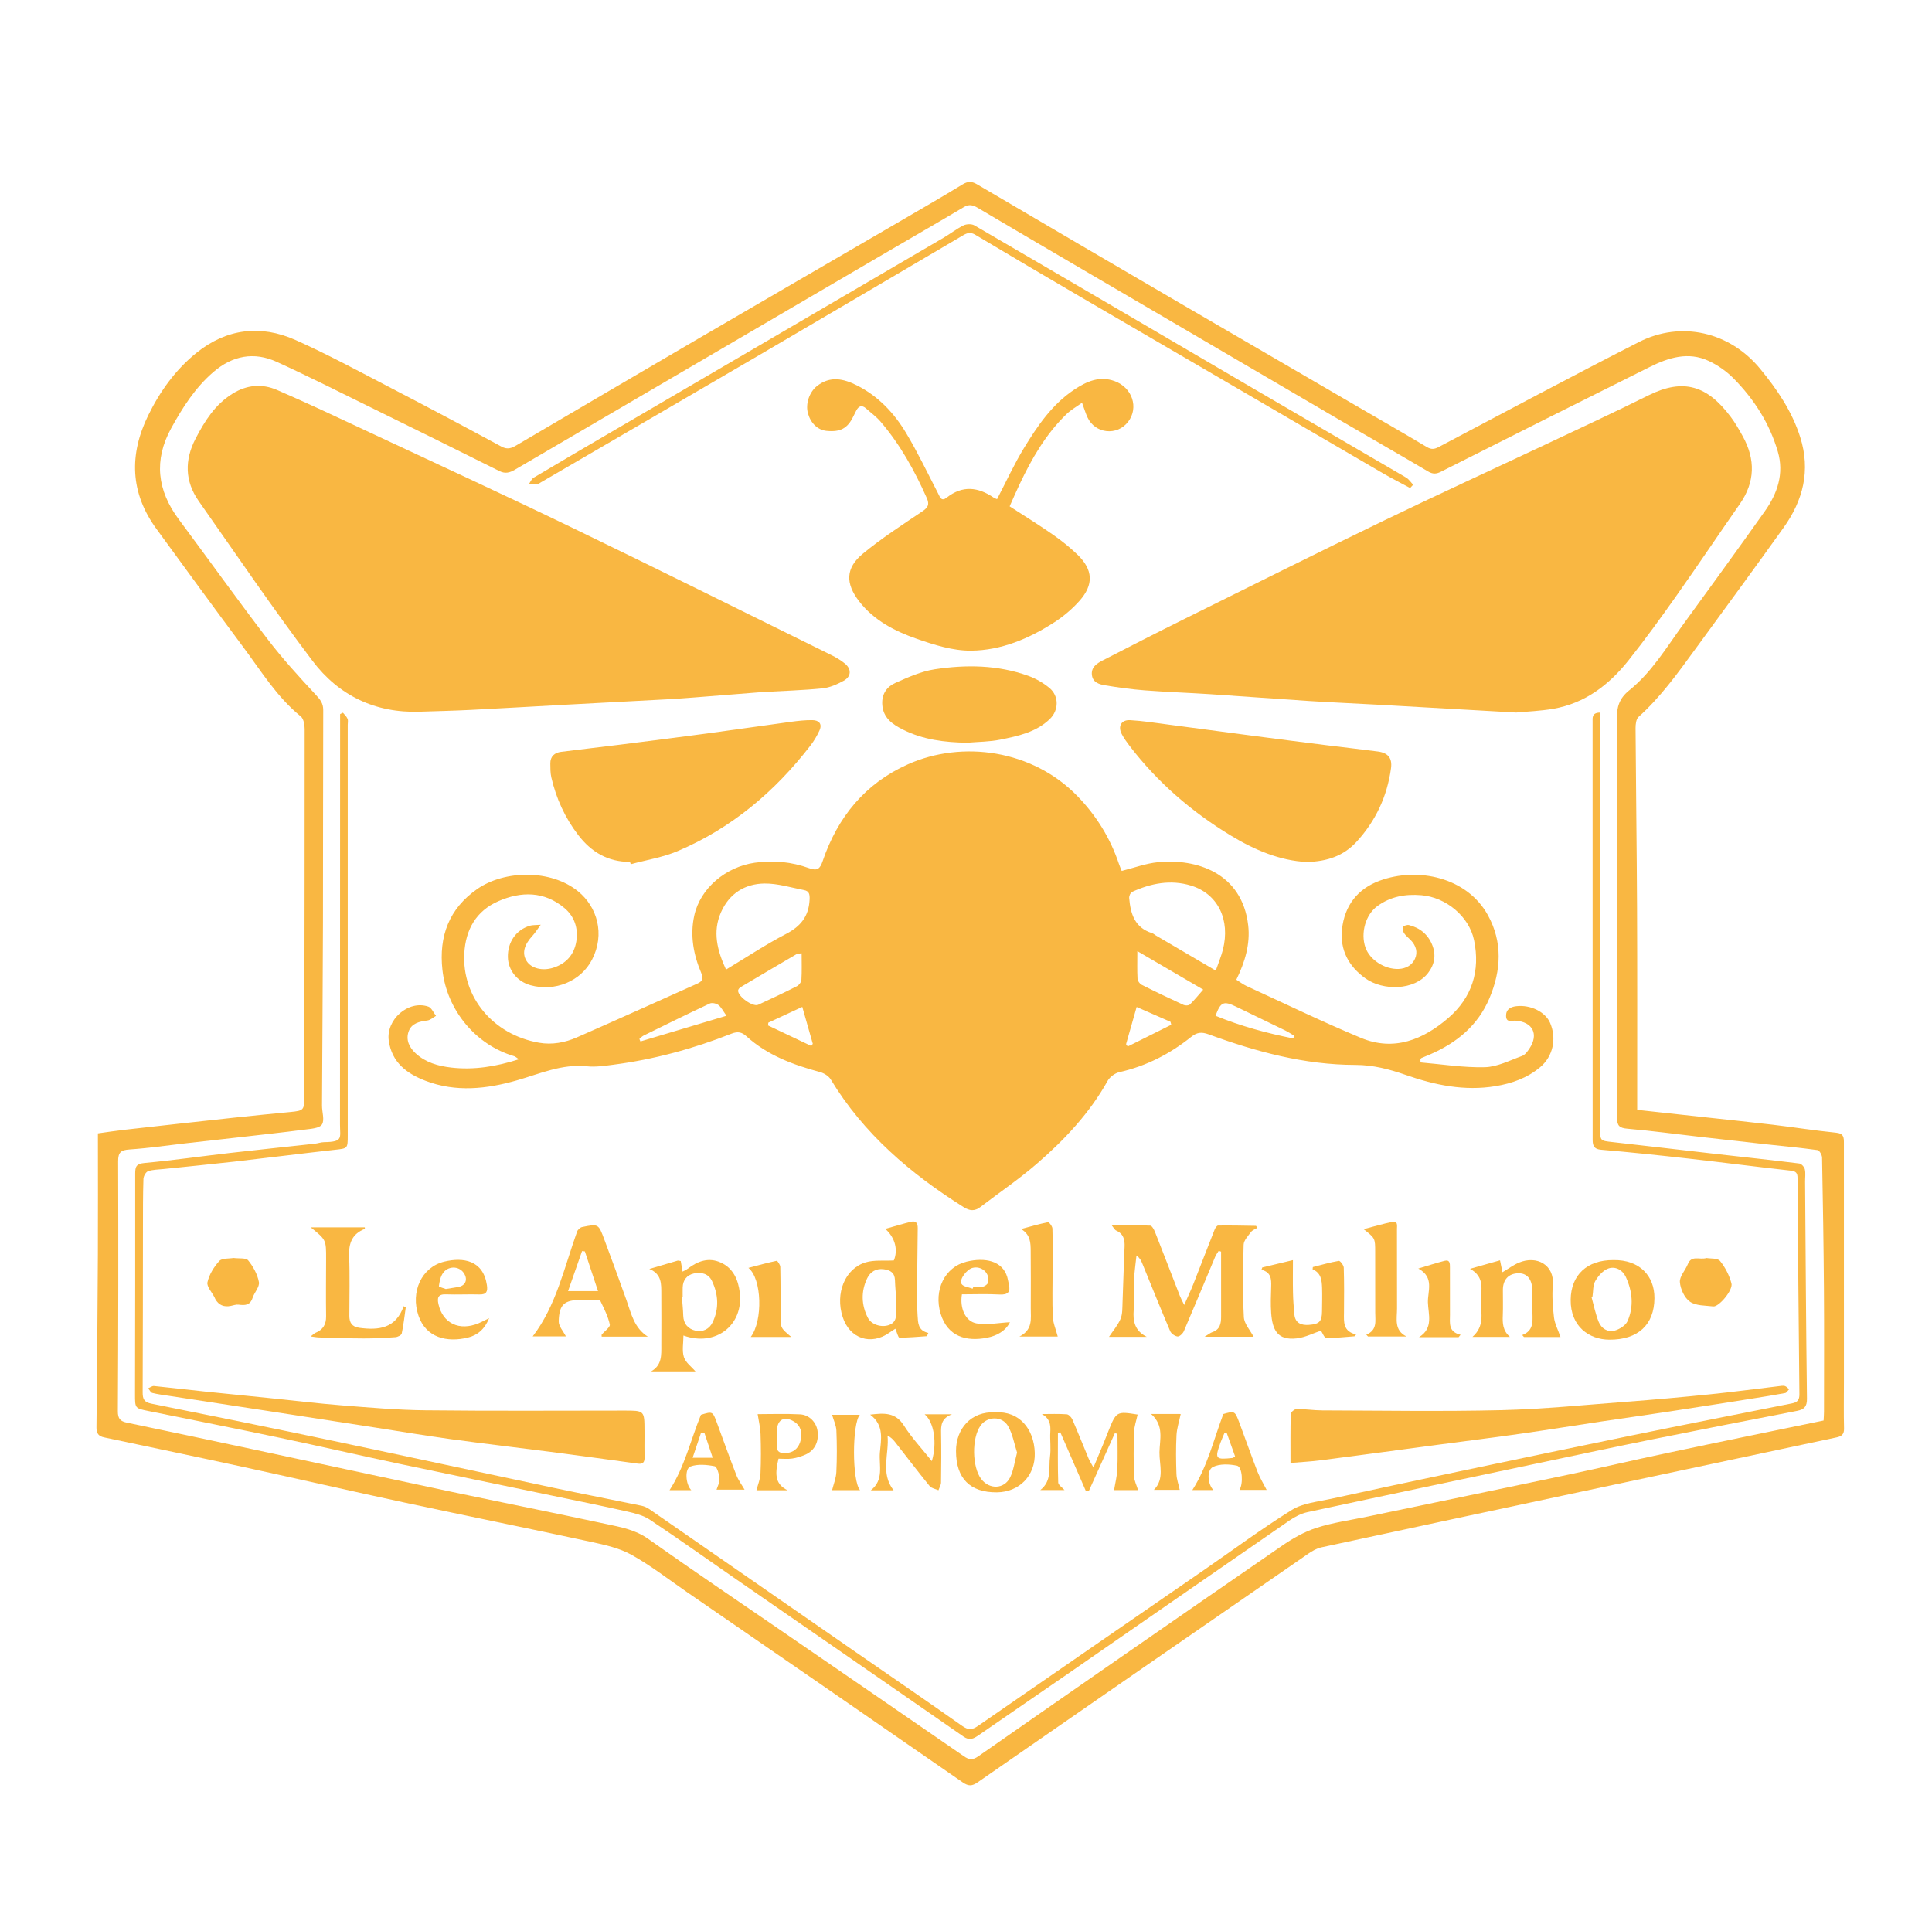
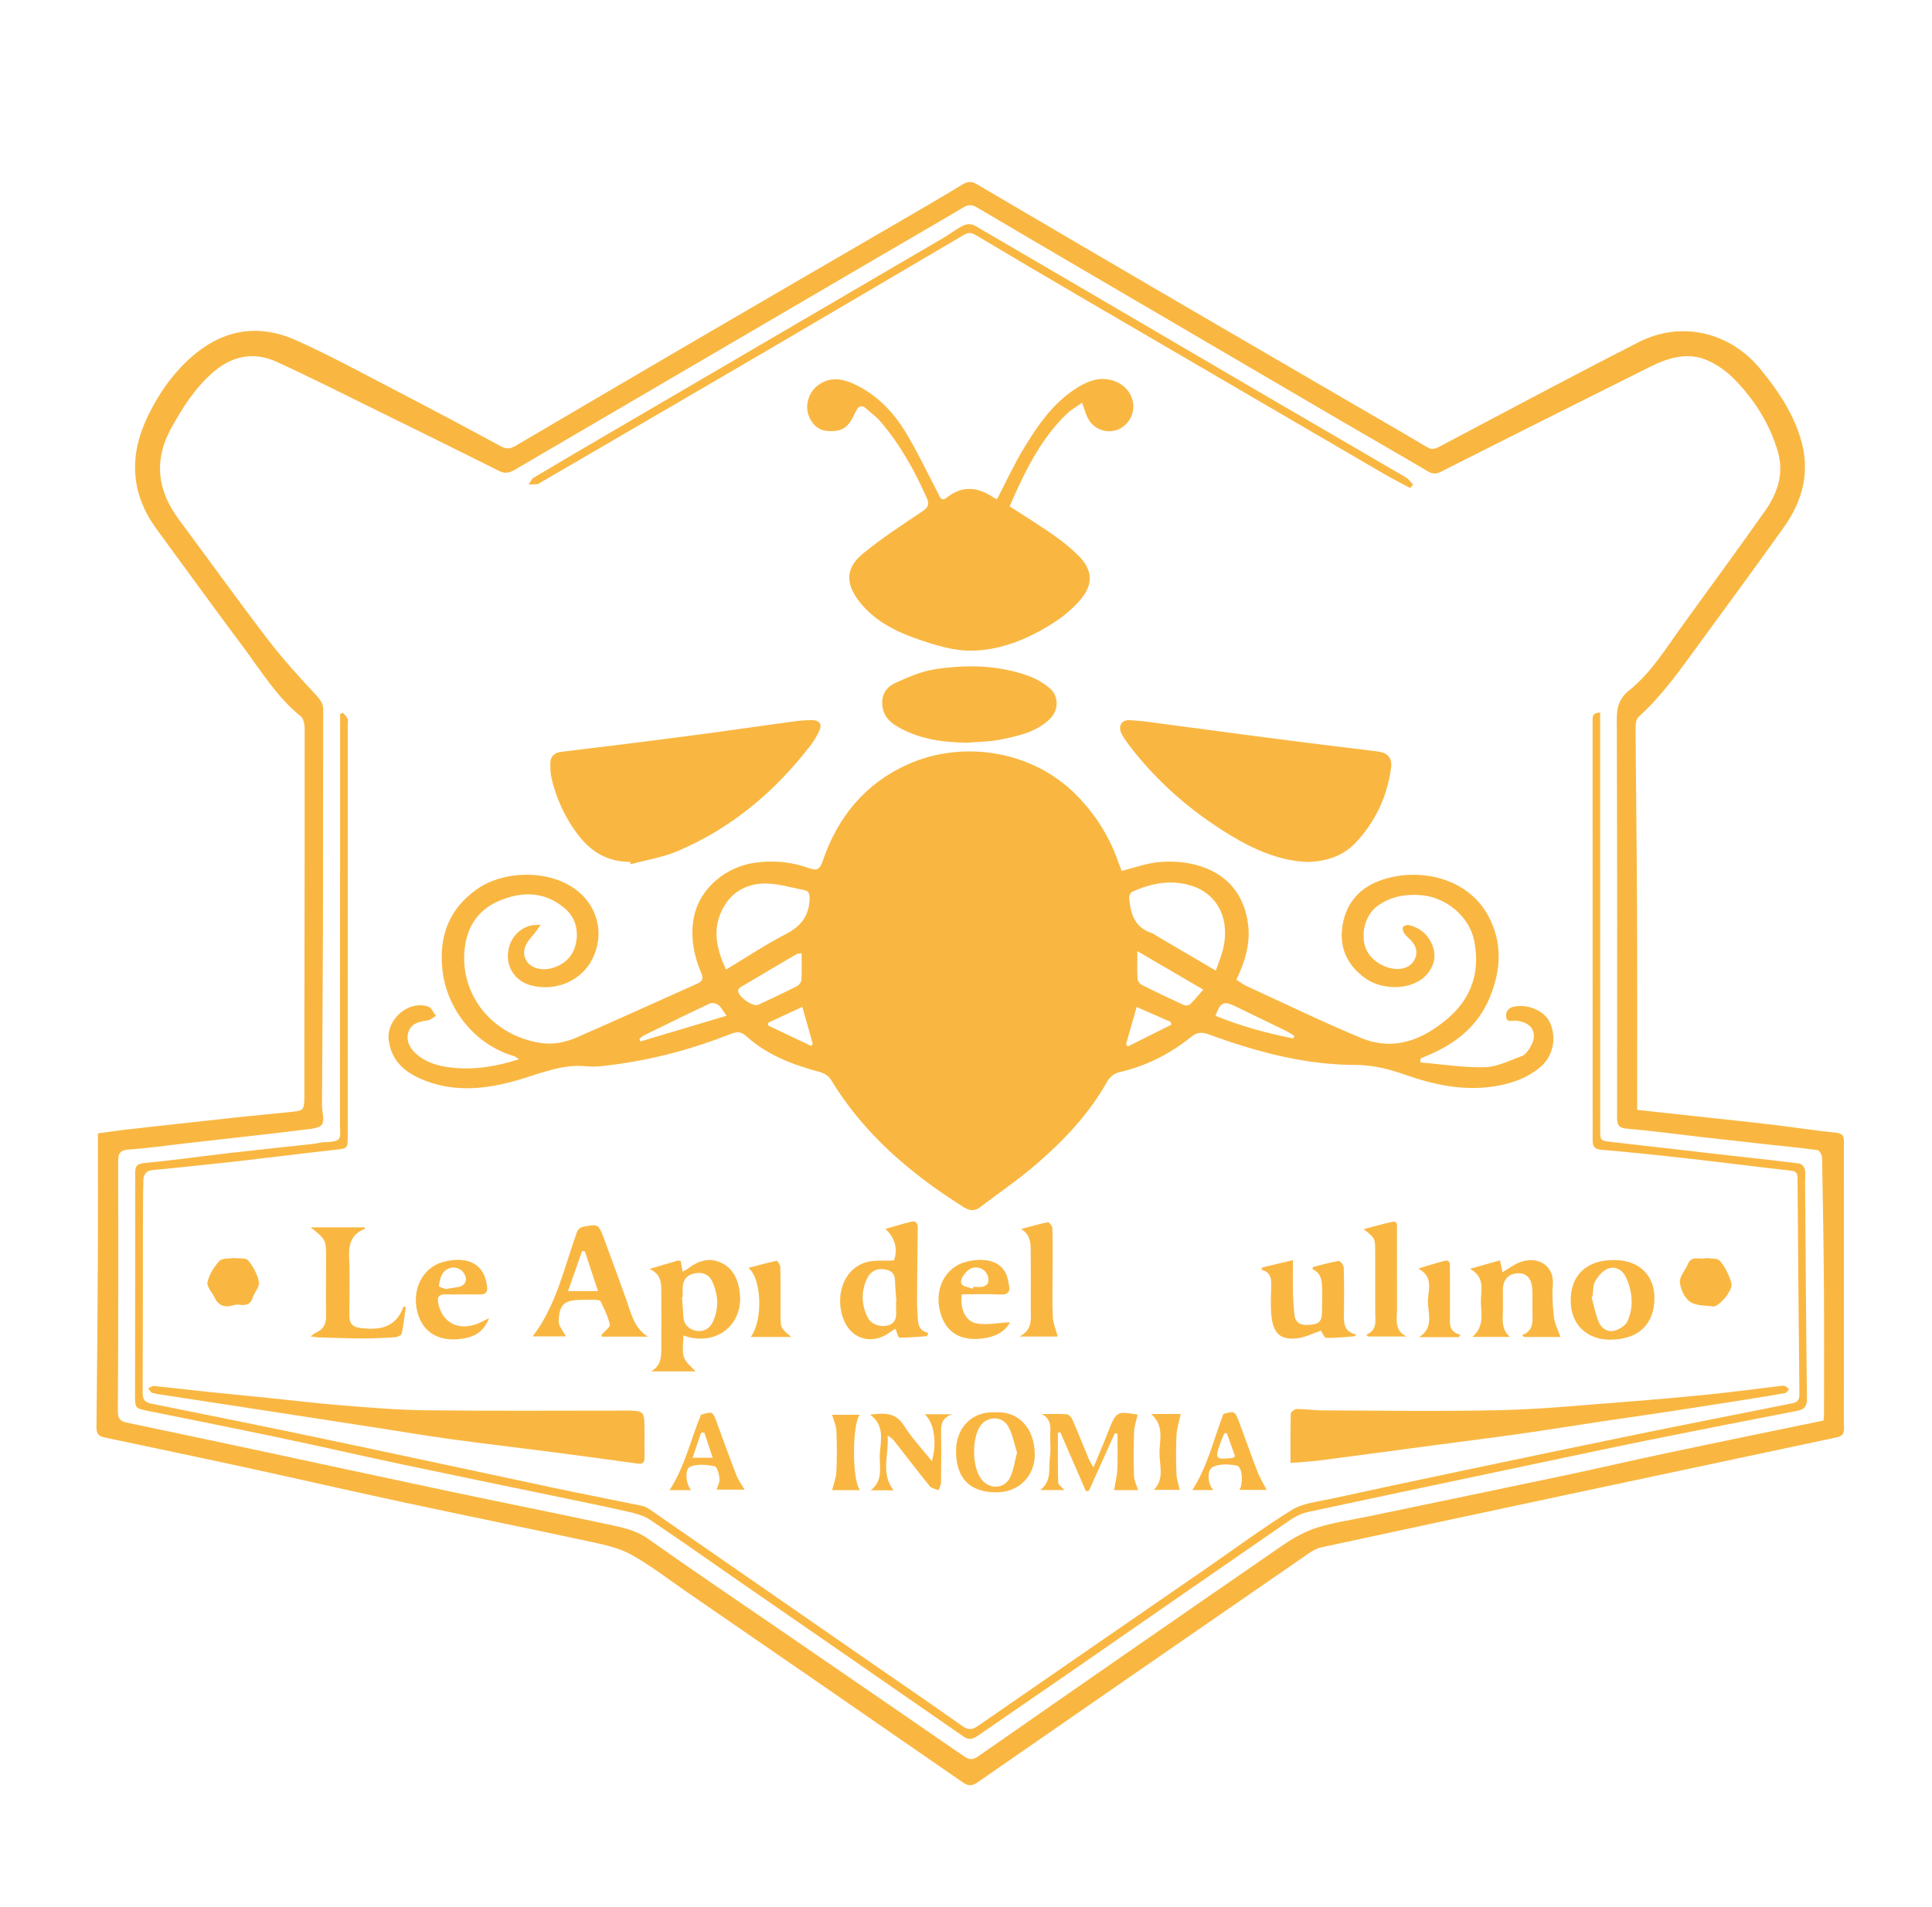
<svg xmlns="http://www.w3.org/2000/svg" version="1.1" id="Layer_1" x="0px" y="0px" viewBox="0 0 1093.79 1080" style="enable-background:new 0 0 1093.79 1080;" xml:space="preserve">
  <style type="text/css">
	.st0{fill:#F9B742;}
	.st1{display:none;fill:#F9B742;}
</style>
  <g>
    <path class="st0" d="M55.43,641.75c4.83-0.66,10.01-1.47,15.22-2.06c20.91-2.35,41.83-4.67,62.75-6.93   c10.37-1.12,20.76-2.12,31.15-3.13c7.26-0.7,7.71-1.09,7.75-8.43c0.05-11.31,0.01-22.61,0.02-33.92   c0.08-58.16,0.19-116.32,0.16-174.48c0-2.44-0.58-5.84-2.21-7.16c-13.44-10.89-22.32-25.5-32.43-39.07   c-16.59-22.27-32.94-44.71-49.31-67.14c-14.91-20.43-15.49-42.07-4.6-64.29c6.65-13.57,15.43-25.79,27.25-35.32   c17.04-13.74,36.35-16.1,56.08-7.31c18.46,8.22,36.26,17.92,54.21,27.24c20.92,10.86,41.74,21.92,62.46,33.14   c3.46,1.88,5.82,0.8,8.58-0.83c34.23-20.1,68.43-40.23,102.71-60.24c38.43-22.43,76.93-44.74,115.39-67.13   c11.48-6.69,22.99-13.33,34.33-20.26c2.97-1.81,5.14-1.85,8.14-0.09c38.65,22.74,77.35,45.38,116.08,67.99   c32.99,19.26,66.03,38.46,99.05,57.68c13.2,7.68,26.46,15.25,39.56,23.09c2.56,1.53,4.29,1.3,6.77-0.01   c37.7-19.9,75.29-40.03,113.27-59.39c24.01-12.24,51.52-5.76,68.73,15.17c9.58,11.65,17.98,23.96,22.63,38.63   c5.98,18.89,1.68,35.75-9.39,51.25c-16.52,23.13-33.38,46.03-50.14,68.99c-9.81,13.44-19.5,26.97-32,38.2   c-1.38,1.24-1.69,4.2-1.68,6.36c0.21,33.97,0.69,67.94,0.84,101.92c0.17,36.16,0.07,72.32,0.08,108.49c0,1.78,0,3.56,0,5.72   c13.27,1.45,25.93,2.83,38.58,4.21c12.68,1.39,25.37,2.68,38.04,4.19c12.01,1.43,23.97,3.33,36,4.54c4.42,0.44,4.42,2.78,4.42,6   c-0.03,44.99,0,89.99,0.01,134.98c0,8.83-0.17,17.67,0.06,26.49c0.09,3.26-1.36,4.43-4.13,5.02   c-48.47,10.29-96.94,20.59-145.41,30.92c-48.8,10.41-97.61,20.82-146.38,31.37c-2.65,0.57-5.24,2.1-7.52,3.67   c-62.38,43.04-124.74,86.12-187.02,129.32c-3.24,2.25-5.24,2.31-8.56,0.01c-51.93-35.99-103.98-71.8-156.01-107.65   c-10.4-7.17-20.44-15-31.43-21.13c-6.87-3.83-15.08-5.63-22.91-7.33c-35.04-7.58-70.18-14.65-105.23-22.18   c-30.55-6.56-60.99-13.57-91.52-20.21c-26.3-5.72-52.64-11.2-78.97-16.78c-3.04-0.64-4.33-2.22-4.29-5.56   c0.36-32.65,0.63-65.29,0.8-97.94C55.52,687.78,55.43,665.14,55.43,641.75z M1032.42,804.33c0.1-2.02,0.23-3.5,0.23-4.98   c0.01-23.16,0.13-46.33-0.04-69.49c-0.18-24.82-0.58-49.64-1.06-74.45c-0.03-1.47-1.5-4.04-2.56-4.19   c-9.51-1.32-19.08-2.19-28.63-3.24c-12.52-1.38-25.04-2.79-37.55-4.22c-13.83-1.58-27.62-3.47-41.48-4.66   c-4.56-0.39-5.85-1.69-5.84-6.24c0.09-75.16,0.08-150.32-0.16-225.48c-0.02-6.88,1.25-11.85,7.07-16.52   c12.65-10.16,21-24.19,30.44-37.17c15.53-21.36,31.08-42.7,46.33-64.25c7.13-10.08,10.99-21.29,7.32-33.79   c-4.68-15.94-13.42-29.61-24.99-41.33c-4-4.05-8.99-7.55-14.15-9.96c-11.57-5.41-22.77-1.84-33.38,3.45   c-39.48,19.66-78.88,39.46-118.26,59.32c-2.7,1.36-4.63,1.35-7.25-0.2c-16.01-9.47-32.16-18.68-48.22-28.07   c-51.32-30.02-102.63-60.07-153.93-90.12c-17.63-10.33-35.25-20.67-52.83-31.07c-2.61-1.55-4.83-2.17-7.77-0.42   c-15.27,9.08-30.68,17.94-46.02,26.91c-37.71,22.05-75.41,44.12-113.12,66.18c-31.68,18.53-63.36,37.04-95.03,55.59   c-2.87,1.68-5.44,2.49-8.81,0.8c-23.59-11.81-47.25-23.47-70.92-35.1c-18.3-8.99-36.5-18.21-55.04-26.69   c-12.97-5.94-25.18-3.62-36.08,5.81c-10.26,8.87-17.35,20.03-23.78,31.72c-9.96,18.12-7.9,35.22,4.3,51.6   c16.78,22.54,33.12,45.41,50.19,67.73c8.43,11.03,17.82,21.36,27.3,31.52c2.56,2.75,4.31,4.84,4.29,8.75   c-0.14,40.16-0.05,80.32-0.15,120.48c-0.09,34.49-0.38,68.98-0.54,103.46c-0.02,3.66,1.58,8.17-0.04,10.71   c-1.38,2.16-6.27,2.43-9.69,2.88c-12.49,1.62-25.01,2.97-37.53,4.4c-10.04,1.15-20.07,2.25-30.11,3.39   c-10.53,1.2-21.04,2.75-31.6,3.47c-4.88,0.33-6.47,1.61-6.45,6.7c0.15,47.16,0.12,94.32-0.16,141.48   c-0.03,4.37,1.47,5.74,5.21,6.52c23.96,5,47.9,10.08,71.83,15.19c37.19,7.94,74.35,16.01,111.56,23.88   c29.3,6.19,58.67,12.02,87.95,18.31c8.16,1.75,16.34,3.18,23.65,8.37c24.81,17.6,50.04,34.59,75.11,51.82   c34.54,23.73,69.1,47.43,103.59,71.23c2.95,2.03,4.9,2.4,8.22,0.09c57.14-39.83,114.37-79.53,171.73-119.05   c6.06-4.18,12.71-8.03,19.66-10.28c9.39-3.03,19.32-4.38,29.03-6.41c37.55-7.84,75.11-15.6,112.65-23.52   c18.92-4,37.76-8.42,56.68-12.41C973.02,816.53,1002.51,810.52,1032.42,804.33z" />
    <path class="st1" d="M1061.26,1094.31c-341.33,0-682.67,0-1024,0c0-341.33,0-682.67,0-1024c341.33,0,682.67,0,1024,0   C1061.26,411.65,1061.26,752.98,1061.26,1094.31z M55.43,641.75c0,23.39,0.09,46.03-0.02,68.66c-0.16,32.65-0.43,65.3-0.8,97.94   c-0.04,3.34,1.25,4.91,4.29,5.56c26.33,5.57,52.67,11.06,78.97,16.78c30.53,6.64,60.98,13.65,91.52,20.21   c35.05,7.53,70.19,14.6,105.23,22.18c7.83,1.69,16.03,3.5,22.91,7.33c10.99,6.13,21.03,13.96,31.43,21.13   c52.03,35.84,104.08,71.66,156.01,107.65c3.32,2.3,5.32,2.24,8.56-0.01c62.27-43.2,124.63-86.28,187.02-129.32   c2.28-1.57,4.87-3.1,7.52-3.67c48.77-10.55,97.57-20.96,146.38-31.37c48.46-10.33,96.94-20.63,145.41-30.92   c2.77-0.59,4.21-1.76,4.13-5.02c-0.24-8.83-0.06-17.66-0.06-26.49c-0.01-44.99-0.04-89.99-0.01-134.98c0-3.23,0.01-5.56-4.42-6   c-12.03-1.21-23.99-3.1-36-4.54c-12.67-1.51-25.36-2.81-38.04-4.19c-12.66-1.38-25.31-2.76-38.58-4.21c0-2.16,0-3.94,0-5.72   c-0.02-36.16,0.09-72.32-0.08-108.49c-0.16-33.97-0.63-67.94-0.84-101.92c-0.01-2.16,0.3-5.13,1.68-6.36   c12.5-11.23,22.19-24.76,32-38.2c16.76-22.96,33.61-45.86,50.14-68.99c11.07-15.5,15.37-32.36,9.39-51.25   c-4.65-14.67-13.05-26.99-22.63-38.63c-17.21-20.92-44.71-27.41-68.73-15.17c-37.98,19.36-75.57,39.48-113.27,59.39   c-2.48,1.31-4.21,1.54-6.77,0.01c-13.1-7.84-26.36-15.41-39.56-23.09c-33.02-19.22-66.05-38.42-99.05-57.68   c-38.72-22.61-77.43-45.25-116.08-67.99c-3-1.76-5.17-1.72-8.14,0.09c-11.34,6.92-22.85,13.57-34.33,20.26   c-38.46,22.39-76.96,44.69-115.39,67.13c-34.28,20.01-68.49,40.14-102.71,60.24c-2.76,1.62-5.12,2.7-8.58,0.83   c-20.72-11.23-41.54-22.28-62.46-33.14c-17.95-9.32-35.76-19.02-54.21-27.24c-19.73-8.79-39.04-6.43-56.08,7.31   c-11.82,9.52-20.6,21.75-27.25,35.32c-10.89,22.21-10.31,43.85,4.6,64.29c16.37,22.43,32.72,44.87,49.31,67.14   c10.11,13.57,18.99,28.18,32.43,39.07c1.63,1.32,2.21,4.73,2.21,7.16c0.04,58.16-0.08,116.32-0.16,174.48   c-0.02,11.31,0.03,22.61-0.02,33.92c-0.03,7.34-0.49,7.73-7.75,8.43c-10.39,1.01-20.78,2.01-31.15,3.13   c-20.92,2.26-41.84,4.58-62.75,6.93C65.44,640.28,60.26,641.09,55.43,641.75z" />
    <path class="st0" d="M804.21,601.57c12.15,1.03,24.33,3.02,36.44,2.71c7.08-0.18,14.12-3.88,21.05-6.37   c1.67-0.6,3.06-2.52,4.14-4.13c5.48-8.16,1.9-15.19-7.9-15.85c-2.03-0.14-5.17,1.32-5.29-2.58c-0.12-3.77,2.42-5.2,5.71-5.6   c8.12-0.99,16.58,3.22,19.26,9.53c3.78,8.9,1.57,18.9-5.64,24.97c-7.33,6.16-16.01,9.22-25.32,10.76   c-17.53,2.9-34.35-0.6-50.71-6.32c-9.35-3.27-18.57-5.69-28.57-5.7c-28.89-0.03-56.33-7.5-83.19-17.34   c-3.97-1.45-6.57-1.12-9.77,1.44c-12.06,9.67-25.5,16.58-40.72,20c-2.5,0.56-5.4,2.72-6.65,4.96   c-10.23,18.32-24.38,33.31-40.01,46.85c-10.14,8.79-21.33,16.38-32.01,24.55c-3.21,2.46-6.07,2.22-9.48,0.06   c-30.05-18.94-56.58-41.47-75.22-72.3c-1.18-1.95-3.84-3.58-6.12-4.19c-15.21-4.1-29.73-9.46-41.65-20.27   c-2.42-2.2-4.7-2.93-8.4-1.47c-21.6,8.54-43.91,14.61-66.99,17.6c-4.93,0.64-10.02,1.4-14.9,0.89c-14.13-1.47-26.6,4.22-39.63,7.95   c-17.1,4.9-34.53,6.85-51.75,0.25c-10.55-4.05-18.98-10.29-20.78-22.59c-1.75-11.94,11.02-23.27,22.37-19.41   c1.84,0.62,2.93,3.44,4.37,5.24c-1.63,0.91-3.18,2.4-4.9,2.62c-4.5,0.59-8.91,1.54-10.58,6.15c-1.76,4.86,0.35,9.15,4.02,12.52   c5.64,5.17,12.75,7.14,20.04,7.98c12.86,1.49,25.4-0.55,38.33-4.69c-1.23-0.81-1.9-1.52-2.71-1.76   c-21.8-6.39-38.05-26.11-40.57-48.81c-2.12-19.12,3.77-34.78,19.74-45.87c15.37-10.68,41.6-11.26,57.08,1.36   c10.77,8.78,15.36,24.13,7.87,38.67c-6.32,12.26-20.99,18.32-34.89,14.46c-7.5-2.08-12.61-8.47-12.75-15.94   c-0.16-8.46,4.64-15.4,12.46-17.74c1.45-0.43,3.06-0.3,6.14-0.55c-2.11,2.86-3.2,4.65-4.59,6.15c-4.84,5.22-6.07,9.93-3.52,14.21   c2.58,4.34,8.96,5.98,15.21,3.99c7.37-2.35,11.82-7.49,13.04-14.91c1.2-7.3-0.99-14.08-6.69-18.87   c-11.46-9.64-24.56-9.55-37.45-3.9c-12.52,5.48-18.55,16.03-19.28,29.63c-1.3,24.37,15.92,45.88,42.34,50.52   c7.36,1.29,14.67-0.08,21.42-3.04c22.76-9.98,45.4-20.25,68.1-30.4c2.9-1.3,3.69-2.73,2.26-6.13c-4.38-10.38-6.39-21.27-3.91-32.48   c3.44-15.56,17.9-27.53,34.21-29.87c10.66-1.53,20.84-0.5,30.78,3.07c4.59,1.65,6.17,0.5,7.69-3.99   c8.46-24.92,24.05-44.02,48.3-54.83c30.86-13.75,70.4-8.16,95.76,17.84c10.87,11.14,18.77,23.93,23.7,38.63   c0.46,1.37,1.07,2.69,1.55,3.9c7.05-1.75,13.66-4.24,20.44-4.92c21.56-2.17,47.72,5.78,51.17,35.75   c1.21,10.47-1.78,20.7-6.72,30.78c1.95,1.22,3.75,2.64,5.77,3.57c21.54,9.89,42.88,20.24,64.74,29.36   c18.71,7.81,35.31,1.02,49.57-11.32c13.31-11.51,18.13-26.62,14.5-44.03c-2.83-13.54-16-24.29-29.81-25.43   c-9.16-0.76-17.47,0.73-24.94,6.18c-6.61,4.82-9.58,15.07-6.77,23.33c2.41,7.08,10.93,12.56,18.79,12.25   c4.24-0.17,7.59-2.1,9.27-5.72c1.73-3.74,0.6-7.5-2.32-10.55c-1.27-1.32-2.79-2.45-3.8-3.94c-0.64-0.95-1.08-2.72-0.61-3.54   c0.45-0.78,2.33-1.35,3.36-1.1c6.18,1.54,10.73,5.28,13.13,11.19c2.29,5.66,1.43,11.06-2.33,15.94   c-7.66,9.95-25.48,10.2-35.47,3.05c-9.58-6.85-14.47-16.19-13.25-27.8c1.41-13.29,8.74-22.92,21.42-27.55   c21.4-7.82,49.32-2,61.18,19.58c8.4,15.29,7.52,31.21,0.88,46.98c-6.51,15.45-18.47,25.23-33.46,31.78   c-1.67,0.73-3.37,1.38-5.04,2.11c-0.25,0.11-0.4,0.47-0.59,0.71C804.19,600.39,804.2,600.98,804.21,601.57z M688.31,549.59   c1.6-4.66,3.08-8.15,4.01-11.78c4.35-17.06-2.82-31.75-18.12-36.4c-11.47-3.49-22.63-1.28-33.31,3.61   c-0.91,0.42-1.71,2.33-1.61,3.46c0.74,8.91,3.14,16.84,12.98,19.89c0.77,0.24,1.41,0.88,2.12,1.3   C665.37,536.12,676.36,542.57,688.31,549.59z M411.03,549.01c11.71-7.04,22.48-14.22,33.91-20.15c8.31-4.31,12.92-9.93,13.4-19.38   c0.16-3.1-0.18-4.93-3.15-5.5c-7.42-1.43-14.89-3.79-22.32-3.72c-11.21,0.11-20.05,5.75-24.7,16.33   C403.34,527.59,406.03,538.1,411.03,549.01z M453.84,539.77c-1.58,0.24-2.32,0.16-2.84,0.47c-10.59,6.2-21.15,12.43-31.7,18.71   c-0.62,0.37-1.32,1.14-1.41,1.8c-0.44,3.26,8.26,9.6,11.35,8.18c7.38-3.39,14.72-6.86,21.95-10.53c1.19-0.6,2.45-2.35,2.53-3.64   C454.02,549.98,453.84,545.17,453.84,539.77z M643.9,538.55c0,6.2-0.16,10.96,0.11,15.7c0.07,1.19,1.25,2.81,2.35,3.37   c7.83,3.95,15.76,7.73,23.73,11.4c0.98,0.45,2.88,0.4,3.55-0.25c2.63-2.56,4.94-5.45,7.56-8.42   C668.6,552.99,656.92,546.17,643.9,538.55z M732.15,587.99c0.21-0.49,0.42-0.98,0.63-1.47c-1.75-1.04-3.45-2.2-5.27-3.09   c-9.19-4.5-18.41-8.93-27.62-13.39c-7.18-3.47-8.8-2.79-11.73,5.12C702.41,581,717.13,585.02,732.15,587.99z M361.98,588.28   c0.2,0.47,0.41,0.94,0.61,1.41c16.01-4.78,32.03-9.56,48.71-14.54c-2-2.77-2.96-4.86-4.57-6.08c-1.21-0.91-3.62-1.45-4.89-0.85   c-12.57,5.89-25.01,12.03-37.47,18.15C363.48,586.8,362.78,587.63,361.98,588.28z M663.11,580.24c-0.15-0.55-0.29-1.11-0.44-1.66   c-6.3-2.76-12.61-5.52-19.17-8.4c-2.03,7.15-4.01,14.11-5.99,21.07c0.31,0.44,0.62,0.87,0.93,1.31   C646.67,588.45,654.89,584.35,663.11,580.24z M459.3,592.26c0.29-0.41,0.58-0.81,0.86-1.22c-1.97-6.91-3.94-13.82-5.95-20.91   c-6.83,3.17-13.03,6.06-19.23,8.94c-0.05,0.52-0.1,1.05-0.15,1.57C442.99,584.52,451.15,588.39,459.3,592.26z" />
-     <path class="st0" d="M431.83,391.84c-12.57,0.99-25.14,2.01-37.7,2.99c-5.45,0.42-10.91,0.84-16.37,1.13   c-19.04,1.04-38.08,2.01-57.11,3.04c-18.24,0.98-36.47,2.07-54.71,2.99c-9.46,0.47-18.93,0.67-28.39,0.99   c-25.14,0.85-45.83-9.22-60.59-28.73c-22.35-29.53-43.18-60.22-64.47-90.54c-7.88-11.23-8.05-23.23-1.78-35.31   c5.16-9.95,10.99-19.32,20.91-25.47c8.16-5.07,16.75-5.78,25.23-2.11c16.68,7.21,33.12,14.97,49.58,22.68   c39.17,18.34,78.46,36.45,117.4,55.26c49.12,23.73,97.95,48.06,146.88,72.18c2.66,1.31,5.28,2.88,7.58,4.74   c3.85,3.12,3.72,7.38-0.63,9.77c-3.71,2.03-7.9,3.9-12.03,4.32C454.4,390.88,443.1,391.2,431.83,391.84z" />
    <path class="st1" d="M1032.42,804.33c-29.91,6.19-59.39,12.2-88.84,18.41c-18.92,3.99-37.76,8.41-56.68,12.41   c-37.53,7.92-75.1,15.68-112.65,23.52c-9.71,2.03-19.64,3.38-29.03,6.41c-6.95,2.24-13.6,6.1-19.66,10.28   c-57.36,39.52-114.59,79.22-171.73,119.05c-3.32,2.31-5.27,1.95-8.22-0.09c-34.49-23.8-69.05-47.5-103.59-71.23   c-25.07-17.22-50.3-34.22-75.11-51.82c-7.31-5.19-15.48-6.61-23.65-8.37c-29.28-6.29-58.65-12.12-87.95-18.31   c-37.21-7.87-74.37-15.94-111.56-23.88c-23.93-5.11-47.87-10.19-71.83-15.19c-3.75-0.78-5.24-2.15-5.21-6.52   c0.28-47.16,0.31-94.32,0.16-141.48c-0.02-5.09,1.57-6.37,6.45-6.7c10.56-0.72,21.07-2.27,31.6-3.47   c10.04-1.14,20.08-2.25,30.11-3.39c12.51-1.43,25.04-2.78,37.53-4.4c3.42-0.44,8.31-0.71,9.69-2.88c1.62-2.54,0.03-7.05,0.04-10.71   c0.16-34.49,0.45-68.98,0.54-103.46c0.11-40.16,0.01-80.32,0.15-120.48c0.01-3.91-1.73-6-4.29-8.75   c-9.48-10.16-18.87-20.49-27.3-31.52c-17.06-22.32-33.4-45.19-50.19-67.73c-12.2-16.38-14.26-33.48-4.3-51.6   c6.42-11.69,13.52-22.85,23.78-31.72c10.91-9.43,23.11-11.75,36.08-5.81c18.54,8.48,36.74,17.7,55.04,26.69   c23.67,11.63,47.33,23.29,70.92,35.1c3.37,1.69,5.94,0.88,8.81-0.8c31.66-18.55,63.35-37.06,95.03-55.59   c37.71-22.06,75.41-44.13,113.12-66.18c15.34-8.97,30.75-17.83,46.02-26.91c2.94-1.75,5.16-1.13,7.77,0.42   c17.58,10.4,35.2,20.75,52.83,31.07c51.3,30.05,102.61,60.11,153.93,90.12c16.05,9.39,32.21,18.6,48.22,28.07   c2.63,1.56,4.56,1.56,7.25,0.2c39.37-19.86,78.78-39.67,118.26-59.32c10.61-5.28,21.81-8.85,33.38-3.45   c5.16,2.41,10.14,5.91,14.15,9.96c11.57,11.72,20.31,25.38,24.99,41.33c3.67,12.5-0.19,23.71-7.32,33.79   c-15.25,21.56-30.8,42.9-46.33,64.25c-9.44,12.98-17.78,27.01-30.44,37.17c-5.82,4.68-7.09,9.64-7.07,16.52   c0.23,75.16,0.25,150.32,0.16,225.48c-0.01,4.54,1.28,5.84,5.84,6.24c13.86,1.2,27.66,3.08,41.48,4.66   c12.51,1.43,25.03,2.84,37.55,4.22c9.55,1.05,19.12,1.92,28.63,3.24c1.06,0.15,2.53,2.72,2.56,4.19   c0.48,24.81,0.88,49.63,1.06,74.45c0.16,23.16,0.05,46.33,0.04,69.49C1032.65,800.83,1032.52,802.31,1032.42,804.33z    M804.21,601.57c-0.01-0.59-0.02-1.19-0.03-1.78c0.19-0.24,0.34-0.6,0.59-0.71c1.67-0.73,3.37-1.38,5.04-2.11   c14.99-6.55,26.96-16.33,33.46-31.78c6.64-15.77,7.53-31.69-0.88-46.98c-11.86-21.58-39.78-27.4-61.18-19.58   c-12.68,4.63-20.01,14.26-21.42,27.55c-1.23,11.61,3.67,20.95,13.25,27.8c9.98,7.15,27.81,6.89,35.47-3.05   c3.76-4.88,4.62-10.28,2.33-15.94c-2.4-5.91-6.95-9.66-13.13-11.19c-1.03-0.25-2.91,0.32-3.36,1.1c-0.47,0.83-0.03,2.59,0.61,3.54   c1,1.49,2.53,2.62,3.8,3.94c2.92,3.04,4.05,6.81,2.32,10.55c-1.68,3.62-5.03,5.55-9.27,5.72c-7.86,0.31-16.38-5.17-18.79-12.25   c-2.81-8.25,0.16-18.51,6.77-23.33c7.47-5.45,15.78-6.94,24.94-6.18c13.81,1.14,26.98,11.89,29.81,25.43   c3.63,17.41-1.19,32.52-14.5,44.03c-14.27,12.33-30.86,19.12-49.57,11.32c-21.86-9.12-43.2-19.47-64.74-29.36   c-2.02-0.93-3.82-2.35-5.77-3.57c4.93-10.08,7.92-20.31,6.72-30.78c-3.46-29.97-29.61-37.92-51.17-35.75   c-6.79,0.68-13.39,3.17-20.44,4.92c-0.48-1.21-1.09-2.53-1.55-3.9c-4.93-14.7-12.83-27.49-23.7-38.63   c-25.36-26-64.9-31.59-95.76-17.84c-24.25,10.81-39.84,29.91-48.3,54.83c-1.53,4.49-3.1,5.64-7.69,3.99   c-9.93-3.57-20.12-4.6-30.78-3.07c-16.31,2.35-30.77,14.31-34.21,29.87c-2.48,11.2-0.47,22.1,3.91,32.48   c1.43,3.4,0.64,4.84-2.26,6.13c-22.69,10.15-45.33,20.42-68.1,30.4c-6.75,2.96-14.06,4.34-21.42,3.04   c-26.42-4.65-43.63-26.15-42.34-50.52c0.72-13.6,6.76-24.15,19.28-29.63c12.89-5.64,25.98-5.74,37.45,3.9   c5.7,4.8,7.9,11.57,6.69,18.87c-1.22,7.42-5.67,12.56-13.04,14.91c-6.25,1.99-12.63,0.35-15.21-3.99   c-2.55-4.28-1.32-8.99,3.52-14.21c1.39-1.5,2.47-3.29,4.59-6.15c-3.07,0.25-4.69,0.12-6.14,0.55c-7.81,2.34-12.62,9.28-12.46,17.74   c0.14,7.47,5.26,13.86,12.75,15.94c13.9,3.86,28.57-2.2,34.89-14.46c7.5-14.54,2.9-29.89-7.87-38.67   c-15.48-12.62-41.71-12.04-57.08-1.36c-15.97,11.09-21.86,26.75-19.74,45.87c2.51,22.71,18.77,42.42,40.57,48.81   c0.81,0.24,1.48,0.94,2.71,1.76c-12.93,4.14-25.47,6.18-38.33,4.69c-7.29-0.85-14.4-2.81-20.04-7.98   c-3.67-3.36-5.78-7.66-4.02-12.52c1.67-4.62,6.07-5.57,10.58-6.15c1.72-0.22,3.27-1.71,4.9-2.62c-1.44-1.8-2.53-4.61-4.37-5.24   c-11.35-3.86-24.12,7.47-22.37,19.41c1.8,12.3,10.23,18.54,20.78,22.59c17.22,6.61,34.65,4.66,51.75-0.25   c13.03-3.73,25.49-9.42,39.63-7.95c4.89,0.51,9.97-0.25,14.9-0.89c23.07-3,45.39-9.06,66.99-17.6c3.7-1.46,5.97-0.73,8.4,1.47   c11.93,10.81,26.45,16.17,41.65,20.27c2.28,0.62,4.94,2.24,6.12,4.19c18.64,30.83,45.17,53.36,75.22,72.3   c3.41,2.15,6.27,2.4,9.48-0.06c10.68-8.18,21.86-15.76,32.01-24.55c15.64-13.55,29.79-28.54,40.01-46.85   c1.25-2.24,4.15-4.4,6.65-4.96c15.22-3.43,28.66-10.33,40.72-20c3.2-2.56,5.8-2.9,9.77-1.44c26.86,9.85,54.31,17.31,83.19,17.34   c10,0.01,19.22,2.43,28.57,5.7c16.36,5.72,33.19,9.23,50.71,6.32c9.31-1.54,17.99-4.6,25.32-10.76c7.21-6.06,9.42-16.07,5.64-24.97   c-2.68-6.31-11.14-10.52-19.26-9.53c-3.29,0.4-5.83,1.83-5.71,5.6c0.12,3.9,3.26,2.44,5.29,2.58c9.8,0.66,13.38,7.69,7.9,15.85   c-1.08,1.61-2.47,3.53-4.14,4.13c-6.92,2.49-13.97,6.19-21.05,6.37C828.54,604.59,816.37,602.6,804.21,601.57z M431.83,391.85   c11.27-0.65,22.57-0.97,33.8-2.1c4.13-0.42,8.32-2.29,12.03-4.32c4.35-2.38,4.49-6.64,0.63-9.77c-2.3-1.87-4.92-3.43-7.58-4.74   c-48.93-24.12-97.76-48.45-146.88-72.18c-38.94-18.82-78.23-36.92-117.4-55.26c-16.46-7.71-32.9-15.47-49.58-22.68   c-8.48-3.67-17.07-2.96-25.23,2.11c-9.92,6.16-15.75,15.52-20.91,25.47c-6.27,12.09-6.1,24.08,1.78,35.31   c21.28,30.33,42.12,61.01,64.47,90.54c14.76,19.51,35.45,29.58,60.59,28.73c9.46-0.32,18.93-0.51,28.39-0.99   c18.24-0.91,36.47-2,54.71-2.99c19.04-1.03,38.08-2,57.11-3.04c5.46-0.3,10.91-0.71,16.37-1.13   C406.69,393.85,419.26,392.84,431.83,391.85z M858.36,403.46c6.5-0.63,13.84-0.88,21-2.11c17.98-3.1,31.59-13.56,42.61-27.41   c9.41-11.83,18.3-24.1,27.03-36.45c12.18-17.23,23.91-34.77,35.98-52.07c8.72-12.5,8.91-25.26,1.7-38.35   c-2.08-3.78-4.24-7.56-6.82-11c-13.19-17.59-26.6-22.12-46.6-12.19c-19.01,9.44-38.27,18.38-57.47,27.44   c-30.74,14.5-61.65,28.62-92.24,43.43c-38.04,18.41-75.84,37.3-113.7,56.08c-15.3,7.59-30.51,15.37-45.69,23.19   c-3.28,1.69-6.54,3.85-5.96,8.31c0.54,4.11,4.13,5.16,7.32,5.7c7.49,1.26,15.04,2.3,22.61,2.88c12.42,0.95,24.87,1.37,37.3,2.18   c18.54,1.21,37.07,2.66,55.62,3.84c13.09,0.84,26.2,1.37,39.3,2.11C806.07,400.47,831.8,401.95,858.36,403.46z M564.47,282.64   c-0.77-0.35-1.4-0.54-1.92-0.89c-8.87-6.06-17.69-7.08-26.6-0.03c-3.02,2.39-3.76-0.16-4.89-2.35   c-5.93-11.47-11.49-23.17-18.12-34.23c-6.82-11.38-15.86-20.97-28-27.03c-7.47-3.73-15.02-5.4-22.42,0.42   c-4.37,3.45-6.66,10.17-5.12,15.57c1.63,5.67,5.6,9.37,10.57,9.85c7.72,0.75,11.76-1.4,14.99-7.99c0.58-1.19,1.16-2.38,1.78-3.55   c1.38-2.58,3.19-3.26,5.55-1.15c2.72,2.44,5.75,4.61,8.11,7.36c11.14,12.97,19.32,27.76,26.24,43.32c1.65,3.7,0.71,5.4-2.52,7.58   c-11.41,7.7-23.05,15.21-33.65,23.95c-9.87,8.14-9.95,16.87-2.1,27c8.38,10.83,20.18,16.88,32.58,21.2   c9.88,3.44,20.48,6.81,30.73,6.72c17.12-0.15,32.97-6.86,47.35-16.18c5.1-3.31,9.91-7.4,13.97-11.92   c8.28-9.24,7.84-17.7-1.05-26.28c-4.29-4.14-9.01-7.91-13.9-11.32c-7.88-5.49-16.07-10.54-24.49-16.02   c1.9-4.22,3.66-8.31,5.55-12.33c6.92-14.65,14.92-28.61,26.73-39.96c2.46-2.37,5.54-4.08,8.71-6.37c1.34,3.65,2.03,6.04,3.07,8.27   c4.36,9.32,16.79,10.65,23.02,2.51c6.12-7.99,2.39-19.35-7.62-23.01c-8.61-3.15-15.98,0.21-22.9,4.82   c-12.51,8.33-20.79,20.51-28.41,33C574.16,262.78,569.69,272.62,564.47,282.64z M905.92,403.48c-4.76,0.06-4.3,2.88-4.3,5.32   c-0.01,22.16,0,44.33,0.01,66.49c0.01,56.33,0.04,112.66,0.02,168.99c0,3.54-0.12,6.35,4.9,6.77c16.66,1.41,33.3,3.18,49.92,5.05   c19.09,2.15,38.15,4.64,57.24,6.75c3.04,0.34,3.93,1.3,3.95,4.23c0.28,40.82,0.62,81.64,1.05,122.46c0.03,3.11-1.11,4.5-4.07,5.08   c-30.18,5.99-60.38,11.94-90.52,18.11c-33.06,6.77-66.08,13.71-99.11,20.66c-23.95,5.04-47.89,10.11-71.8,15.37   c-7.39,1.62-15.6,2.34-21.76,6.16c-16.94,10.49-32.97,22.44-49.4,33.77c-42.84,29.55-85.71,59.04-128.5,88.66   c-3.21,2.22-5.4,2.34-8.77-0.04c-20.24-14.29-40.71-28.25-61.07-42.35c-38.69-26.8-77.35-53.63-116.06-80.4   c-1.31-0.91-2.89-1.63-4.44-1.95c-16.53-3.42-33.11-6.62-49.63-10.11c-41.6-8.81-83.16-17.84-124.77-26.59   c-34.33-7.21-68.7-14.23-103.09-21.1c-4.05-0.81-4.98-2.56-4.97-6.32c0.15-31.16,0.12-62.33,0.17-93.49   c0.01-9.17-0.02-18.34,0.27-27.49c0.05-1.53,1.37-3.9,2.64-4.33c2.76-0.94,5.86-0.92,8.83-1.23c13.34-1.4,26.7-2.68,40.03-4.19   c18.92-2.15,37.81-4.56,56.73-6.67c7.39-0.83,7.44-0.59,7.44-8.16c0-77.49,0-154.99-0.01-232.48c0-1.17,0.32-2.48-0.11-3.46   c-0.55-1.27-1.71-2.28-2.6-3.41c-0.53,0.26-1.07,0.52-1.6,0.79c0,2.28,0,4.55,0,6.83c-0.01,75.16-0.01,150.32-0.07,225.48   c-0.01,7.65,1.96,9.9-8.96,10.07c-1.8,0.03-3.58,0.7-5.38,0.89c-15.98,1.75-31.97,3.39-47.93,5.22   c-16.12,1.85-32.2,4.19-48.35,5.67c-4.67,0.43-5.32,2.04-5.32,6.03c0.05,41.66-0.05,83.32-0.1,124.99   c-0.01,7.93-0.01,7.89,7.6,9.43c24.82,5.03,49.66,9.96,74.45,15.17c22.66,4.77,45.23,9.97,67.88,14.78   c28.33,6.01,56.71,11.81,85.06,17.71c14.58,3.04,29.18,5.98,43.7,9.25c4.4,0.99,9.11,2.18,12.78,4.63   c16.59,11.07,32.84,22.64,49.25,33.99c42.8,29.6,85.63,59.15,128.37,88.83c3.39,2.35,5.67,1.16,8.44-0.76   c16.81-11.64,33.72-23.15,50.54-34.78c41.83-28.94,83.6-57.96,125.48-86.82c3.07-2.12,6.66-3.97,10.27-4.75   c43.85-9.44,87.74-18.67,131.62-27.93c21.21-4.47,42.42-9.01,63.67-13.3c27.25-5.5,54.55-10.8,81.84-16.11   c3.97-0.77,5.67-2.35,5.61-6.87c-0.52-40.98-0.75-81.97-1.06-122.95c-0.02-2.33,0.38-4.75-0.14-6.97c-0.3-1.3-1.91-3.12-3.11-3.27   c-15.28-1.9-30.6-3.52-45.91-5.26c-19.92-2.27-39.84-4.63-59.76-6.85c-7.07-0.79-7.08-0.66-7.08-7.51   c-0.01-73.83-0.02-147.66-0.02-221.49C905.92,413.07,905.92,408.44,905.92,403.48z M739.84,488.08   c11.57-0.28,20.89-3.5,28.18-11.45c10.85-11.83,17.33-25.76,19.5-41.65c0.77-5.67-1.63-8.67-7.46-9.45   c-9.52-1.26-19.08-2.31-28.61-3.5c-13.95-1.76-27.9-3.54-41.84-5.36c-16.22-2.12-32.43-4.33-48.65-6.45   c-7.04-0.92-14.09-2.05-21.16-2.44c-5.04-0.28-7.06,3.52-4.68,7.98c1.25,2.33,2.81,4.52,4.42,6.62   c15.75,20.58,35.05,37.23,57.12,50.64C710.22,481.25,724.64,487.36,739.84,488.08z M356.66,488.01c0.14,0.44,0.28,0.88,0.43,1.32   c8.87-2.42,18.15-3.87,26.54-7.43c30.52-12.94,55.09-33.7,75.24-59.82c2-2.59,3.7-5.49,5.06-8.46c1.75-3.81-0.34-5.85-4.03-5.88   c-3.96-0.04-7.95,0.39-11.88,0.92c-15.88,2.15-31.73,4.49-47.6,6.62c-16.57,2.22-33.15,4.31-49.73,6.4   c-11,1.39-22.03,2.61-33.03,4.02c-3.72,0.48-6.14,2.56-6.1,6.59c0.03,2.64-0.01,5.36,0.58,7.91c2.75,11.95,7.74,22.87,15.24,32.64   C334.8,482.51,344.27,488.06,356.66,488.01z M364.89,813.14c0-1,0-2,0-3c-0.03-11.52-0.03-11.45-11.63-11.44   c-37.48,0.02-74.96,0.25-112.43-0.17c-15.76-0.18-31.53-1.56-47.26-2.79c-13.55-1.07-27.06-2.71-40.59-4.09   c-12.03-1.22-24.07-2.38-36.1-3.65c-9.89-1.04-19.77-2.25-29.67-3.22c-1.06-0.1-2.21,0.84-3.33,1.3c0.78,0.91,1.42,2.38,2.37,2.62   c3.19,0.8,6.48,1.19,9.75,1.69c18.62,2.86,37.25,5.69,55.87,8.55c20.1,3.09,40.19,6.21,60.28,9.31   c14.38,2.22,28.73,4.65,43.14,6.63c18.68,2.56,37.41,4.72,56.11,7.15c16.58,2.16,33.14,4.42,49.7,6.7c2.95,0.41,3.9-0.85,3.82-3.61   C364.8,821.14,364.88,817.14,364.89,813.14z M730.61,828.35c6.21-0.53,11.83-0.79,17.39-1.51c22.31-2.88,44.61-5.91,66.91-8.88   c15.58-2.07,31.17-4.03,46.73-6.24c14.89-2.12,29.74-4.54,44.61-6.77c12.75-1.91,25.53-3.68,38.27-5.62   c15.86-2.41,31.7-4.92,47.55-7.42c6.21-0.98,12.42-1.96,18.6-3.12c0.84-0.16,1.48-1.4,2.21-2.14c-0.8-0.64-1.51-1.6-2.42-1.85   c-1.07-0.29-2.31-0.03-3.46,0.11c-13.15,1.56-26.28,3.31-39.46,4.66c-15.5,1.58-31.02,2.97-46.55,4.14   c-23.67,1.79-47.33,4.2-71.04,4.77c-33.79,0.81-67.61,0.23-101.42,0.14c-4.81-0.01-9.62-0.81-14.42-0.79   c-1.17,0-3.33,1.77-3.36,2.78C730.51,809.72,730.61,818.86,730.61,828.35z M547.57,420.55c6.27-0.54,12.65-0.51,18.78-1.76   c10.02-2.04,20.22-4.17,28-11.66c5.18-5,5.26-13.07-0.24-17.62c-3.49-2.89-7.67-5.3-11.93-6.83c-17.25-6.21-35.17-6.43-52.97-3.72   c-7.66,1.17-15.13,4.52-22.3,7.72c-4.63,2.06-7.68,6.02-7.43,11.89c0.34,7.96,5.87,11.61,11.83,14.6   C522.67,418.87,534.97,420.37,547.57,420.55z M798.33,276.32c0.57-0.62,1.15-1.24,1.72-1.86c-1.33-1.37-2.43-3.12-4.01-4.05   c-28.67-16.79-57.44-33.42-86.12-50.2c-52.76-30.86-105.46-61.82-158.28-92.58c-1.57-0.91-4.48-0.81-6.17,0.02   c-4,1.98-7.56,4.81-11.43,7.07c-61.53,36-123.08,71.96-184.62,107.94c-15.78,9.23-31.57,18.45-47.27,27.8   c-1.28,0.76-1.93,2.58-2.88,3.9c1.71-0.07,3.42-0.07,5.11-0.26c0.61-0.07,1.17-0.6,1.75-0.93c41.48-24.17,83-48.29,124.44-72.53   c38.29-22.4,76.51-44.92,114.73-67.42c2.31-1.36,4.16-1.87,6.81-0.29c19.68,11.77,39.45,23.41,59.25,34.98   c57.09,33.35,114.2,66.66,171.33,99.95C787.81,270.83,793.11,273.51,798.33,276.32z M709.72,756.91   c-1.93-3.71-5.34-7.36-5.54-11.17c-0.69-13.62-0.51-27.3-0.12-40.94c0.07-2.47,2.52-4.98,4.19-7.23c0.78-1.05,2.31-1.55,3.49-2.29   c-0.39-0.65-0.55-1.16-0.72-1.17c-7.14-0.12-14.27-0.26-21.41-0.18c-0.68,0.01-1.61,1.38-1.97,2.29   c-4.08,10.3-8.03,20.66-12.1,30.97c-1.41,3.56-3.06,7.03-5.12,11.72c-1.26-2.62-1.96-3.87-2.48-5.18   c-4.69-12.04-9.3-24.11-14.05-36.13c-0.55-1.4-1.74-3.58-2.71-3.62c-6.89-0.31-13.79-0.17-21.81-0.17c1.4,1.73,1.77,2.62,2.41,2.9   c4.21,1.82,5.07,5.14,4.87,9.36c-0.51,10.46-0.71,20.93-1.15,31.4c-0.13,3.14,0.04,6.56-1.14,9.34c-1.55,3.65-4.3,6.79-6.52,10.14   c6.72,0,14.04,0,21.36,0c-6.75-3.4-7.9-8.71-7.38-15.26c0.45-5.63-0.05-11.33,0.2-16.99c0.2-4.61,0.9-9.2,1.37-13.79   c1.88,1.35,2.58,2.77,3.18,4.23c5.28,12.88,10.46,25.8,15.91,38.6c0.6,1.42,2.67,2.86,4.19,3.01c1.09,0.11,2.96-1.66,3.54-2.99   c6.02-14.01,11.84-28.1,17.75-42.15c0.5-1.18,1.3-2.23,1.97-3.33c0.45,0.14,0.91,0.28,1.36,0.42c0,12.28-0.02,24.57,0.01,36.85   c0.01,3.9-0.65,7.29-4.98,8.75c-1.14,0.38-2.11,1.24-4.37,2.61C692.43,756.91,701.47,756.91,709.72,756.91z M367.61,718.51   c7.18,2.97,6.74,8.67,6.78,14.08c0.07,9.65,0.03,19.3,0.01,28.96c-0.02,5.6,0.5,11.43-5.8,14.97c8.71,0,17.42,0,25.16,0   c-2.17-2.54-5.55-4.93-6.57-8.09c-1.18-3.62-0.27-7.92-0.27-12.22c18.28,6.55,34.13-5.87,31.9-24.34   c-0.85-7.06-3.59-13.67-10.67-16.93c-7-3.22-13.23-0.83-18.97,3.56c-0.73,0.56-1.61,0.91-2.75,1.53c-0.39-2.29-0.71-4.16-1.03-5.98   c-0.81-0.12-1.35-0.35-1.78-0.23C378.6,715.25,373.6,716.74,367.61,718.51z M501.22,695.82c5.8,5.25,7.19,12.17,4.8,17.88   c-5.63,0.31-11.14-0.38-15.99,1.09c-11.76,3.57-17.29,17.59-12.98,30.91c3.99,12.34,16.06,16.33,26.58,8.8   c1.1-0.79,2.27-1.5,3.25-2.15c0.92,2.11,1.59,5.03,2.29,5.04c5.19,0.05,10.39-0.47,15.58-0.82c0.27-0.61,0.54-1.22,0.8-1.82   c-5.95-1.36-5.81-5.76-6.09-9.89c-0.21-3.15-0.31-6.32-0.29-9.48c0.09-13.32,0.21-26.64,0.38-39.95c0.04-2.74-0.96-4.33-3.8-3.64   C511.14,692.92,506.57,694.32,501.22,695.82z M366.78,756.85c-7.74-4.88-9.41-12.99-12.09-20.58c-4.07-11.54-8.34-23.01-12.6-34.49   c-3.28-8.84-3.34-8.89-12.53-6.99c-1.11,0.23-2.47,1.49-2.86,2.58c-7.3,20.42-11.85,42.02-25.13,59.34c6.14,0,13.08,0,18.8,0   c-1.43-2.86-4.15-5.76-4.07-8.59c0.27-9.66,3.22-12.02,12.94-12.11c2.5-0.02,5-0.11,7.5-0.01c1.12,0.04,2.92,0.14,3.22,0.77   c2.03,4.3,4.29,8.63,5.26,13.21c0.32,1.51-2.97,3.77-4.57,5.72c-0.15,0.18-0.02,0.6-0.02,1.16   C349.36,756.85,358.07,756.85,366.78,756.85z M743.25,717.44c-0.04,0.43-0.08,0.86-0.12,1.29c4.81,1.99,5.21,6.21,5.36,10.39   c0.16,4.48,0.01,8.98-0.03,13.47c-0.05,5.61-1.46,7.18-7.43,7.6c-4.19,0.29-7.71-0.9-8.21-5.86c-0.41-4.12-0.7-8.26-0.79-12.39   c-0.13-5.91-0.03-11.82-0.03-18.43c-5.89,1.41-11.63,2.78-17.36,4.16c-0.15,0.43-0.31,0.87-0.46,1.3c5.5,1.41,5.64,5.33,5.5,9.55   c-0.16,4.98-0.36,10,0,14.96c0.68,9.36,3.39,15.62,14.47,14.34c4.83-0.56,9.44-2.95,13.71-4.37c0.83,1.2,1.88,4.08,3,4.11   c5.32,0.12,10.65-0.54,15.98-0.92c0.31-0.35,0.62-0.69,0.93-1.03c-7.54-1.74-6.92-7.14-6.87-12.4c0.08-8.48,0.14-16.97-0.13-25.44   c-0.04-1.37-2.06-3.96-2.8-3.83C753,714.79,748.14,716.21,743.25,717.44z M644.31,843.74c-0.89-2.95-2.21-5.43-2.29-7.95   c-0.26-8.31-0.27-16.65,0.03-24.96c0.12-3.3,1.31-6.56,2.02-9.87c-11.91-1.94-12.09-1.85-16.73,9.83   c-0.92,2.31-1.82,4.62-2.76,6.91c-1.68,4.07-3.38,8.12-5.52,13.24c-1.3-2.4-2.17-3.72-2.77-5.15c-3.06-7.33-5.97-14.73-9.15-22.01   c-0.55-1.26-2.05-2.89-3.21-2.97c-4.66-0.34-9.36-0.14-14.05-0.14c4.36,2.45,5.03,5.87,4.76,10.08c-0.3,4.64,0.45,9.38-0.17,13.96   c-0.87,6.44,1.22,13.74-5.49,18.99c5.12,0,9.48,0,13.68,0c-1.3-1.49-3.5-2.84-3.55-4.27c-0.31-9.37-0.16-18.76-0.16-28.14   c0.45-0.11,0.89-0.21,1.34-0.32c4.84,11.12,9.67,22.25,14.51,33.37c0.57-0.08,1.13-0.16,1.7-0.24   c4.89-10.85,9.77-21.71,14.66-32.56c0.5,0.1,1,0.19,1.5,0.29c0,6.7,0.23,13.4-0.08,20.08c-0.18,3.98-1.21,7.91-1.85,11.83   C634.85,843.74,639.94,843.74,644.31,843.74z M883.46,757.05c-1.42-4.13-3.24-7.53-3.66-11.1c-0.72-6.1-1.15-12.35-0.65-18.45   c0.93-11.27-9.09-16.88-19.32-12.52c-3.1,1.32-5.88,3.41-9.2,5.38c-0.47-2.32-0.88-4.3-1.38-6.74c-5.49,1.55-10.63,3-17,4.8   c8.87,4.84,6.09,12.33,6.16,18.76c0.07,6.51,2.21,13.64-4.76,19.79c7.95,0,14.57,0,21.2,0c-4.08-3.55-4.22-7.73-4.03-12.18   c0.2-4.82,0.02-9.66,0.05-14.5c0.04-5.75,3.19-9.15,8.6-9.34c4.72-0.17,7.71,2.96,8.01,8.83c0.23,4.66,0.02,9.33,0.14,14   c0.12,4.87,0.48,9.77-5.79,12.15c0.32,0.37,0.64,0.74,0.96,1.11C870.04,757.05,877.31,757.05,883.46,757.05z M175.91,694.96   c8.74,7.05,8.74,7.05,8.72,17.93c-0.02,10.82-0.15,21.63,0,32.44c0.06,4.59-1.72,7.6-5.93,9.33c-0.79,0.32-1.42,1.03-2.81,2.08   c2.14,0.26,3.4,0.52,4.67,0.56c8.47,0.23,16.95,0.55,25.42,0.57c5.97,0.01,11.94-0.3,17.9-0.72c1.28-0.09,3.37-1.13,3.56-2.05   c1.03-4.85,1.57-9.81,2.28-14.73c-0.39-0.26-0.78-0.53-1.16-0.79c-4.48,12.68-14.16,13.75-25.12,12.27   c-4.17-0.56-5.65-2.91-5.65-6.77c0.01-11.3,0.33-22.62-0.13-33.9c-0.3-7.36,1.83-12.6,8.9-15.36c0.09-0.04-0.02-0.58-0.03-0.85   C196.51,694.96,186.52,694.96,175.91,694.96z M913.4,713.49c-14.95-0.08-23.98,8.45-24.17,22.38   c-0.21,15.34,10.58,22.61,21.83,22.68c16.32,0.11,25.48-8.41,25.59-23.48C936.74,722.39,928.18,713.24,913.4,713.49z M276.9,746.37   c-2.73,1.34-4.26,2.19-5.87,2.87c-10.95,4.58-20.32,0.12-22.79-10.77c-0.81-3.59-0.3-5.75,4.21-5.58   c6.32,0.24,12.66-0.12,18.99,0.06c4.06,0.11,4.74-1.75,4.22-5.28c-2.08-14.08-13.38-15.92-24.12-13.31   c-12.84,3.11-19.29,17.12-14.57,30.74c4.26,12.26,15.95,15.21,28.01,12.24C270.07,756.08,274.33,752.88,276.9,746.37z    M544.59,732.88c7,0,14.14-0.29,21.23,0.1c4.89,0.27,6.44-1.45,5.29-6.03c-0.32-1.28-0.49-2.6-0.86-3.86   c-2.74-9.22-12.62-11.26-23.1-8.69c-12.29,3.01-18.68,16.16-14.6,29.51c3.96,12.98,14.59,15.83,26.22,13.55   c5.56-1.09,10.64-3.88,12.99-8.79c-6.46,0.33-12.88,1.74-18.86,0.68C546.5,748.22,543.28,740.63,544.59,732.88z M563.42,799.7   c-13.78-0.69-22.19,9.37-22.18,21.9c0.01,15.52,7.95,23.52,23.13,23.39c12.65-0.11,21.84-9.41,21.46-22.33   C585.43,809.06,577.07,798.87,563.42,799.7z M505.9,843.85c-7.64-9.79-2.39-20.7-3.41-31c1.84,0.97,3.08,2.17,4.14,3.51   c6.56,8.37,13,16.85,19.71,25.1c1.04,1.28,3.28,1.59,4.97,2.35c0.51-1.46,1.43-2.91,1.46-4.38c0.14-9.32,0.21-18.64,0.03-27.95   c-0.09-4.44,0.14-8.46,6.16-10.67c-5.99,0-10.58,0-15.45,0c5.3,4.45,7.14,16.22,4.06,26.51c-5.51-6.91-11.35-13.11-15.83-20.17   c-4.82-7.59-11.24-7.09-19.09-6.15c8.12,6.04,6.12,14.28,5.5,21.5c-0.61,7.12,2.5,15.39-5.15,21.35   C497.89,843.85,502.18,843.85,505.9,843.85z M578.1,695.91c5.37,3.25,5.38,7.9,5.42,12.41c0.09,10.82,0.09,21.64,0.04,32.46   c-0.02,5.79,1.36,12.06-6.43,16c8.64,0,15.8,0,21.7,0c-1.07-4.1-2.65-7.64-2.8-11.23c-0.38-8.81-0.1-17.64-0.1-26.47   c0.01-7.83,0.13-15.65-0.11-23.47c-0.04-1.28-1.91-3.69-2.54-3.57C588.16,693.06,583.14,694.56,578.1,695.91z M772,695.98   c6.54,5.13,6.54,5.13,6.56,12.84c0.02,11.5,0.06,23,0.03,34.49c-0.01,4.64,1.27,9.76-5.04,12.41c0.32,0.34,0.63,0.68,0.95,1.03   c7.27,0,14.53,0,21.8,0c-7.23-3.54-5.35-10.07-5.37-15.89c-0.05-15-0.01-30-0.04-44.99c0-1.85,0.65-4.67-2.65-4.01   C783.09,692.9,778.04,694.42,772,695.98z M445.88,843.83c-6.46-3.24-7.58-7.99-5.14-17.9c2.5,0,5.17,0.3,7.73-0.08   c2.59-0.38,5.19-1.18,7.58-2.25c5.31-2.38,7.71-7.49,6.75-13.62c-0.73-4.66-4.64-8.88-9.83-9.15c-8.32-0.43-16.68-0.12-24.04-0.12   c0.61,3.98,1.52,7.6,1.64,11.25c0.25,7.47,0.3,14.97-0.04,22.44c-0.14,3.17-1.48,6.28-2.28,9.42   C432.99,843.83,438.73,843.83,445.88,843.83z M675.04,843.71c3.85,0,7.76,0,11.93,0c-3.21-3.17-3.96-11.24-0.26-13.08   c3.79-1.88,9.23-1.65,13.6-0.73c3.08,0.65,3.62,10.25,1.4,13.71c5.37,0,10.73,0,15.39,0c-1.76-3.46-3.8-6.76-5.19-10.33   c-3.54-9.08-6.73-18.3-10.15-27.42c-2.66-7.07-2.72-7.05-9.19-5.2C687.02,815.42,683.56,830.39,675.04,843.71z M391.36,843.76   c-3.24-3.29-3.8-12.16-0.46-13.4c4.08-1.51,9.22-1.02,13.66-0.16c1.39,0.27,2.57,4.5,2.78,7.01c0.18,2.17-1.14,4.47-1.66,6.24   c5.14,0,10.78,0,15.85,0c-1.62-2.81-3.52-5.33-4.62-8.16c-3.78-9.71-7.31-19.52-10.89-29.3c-2.54-6.94-2.52-6.94-9.2-4.9   c-5.92,14.52-9.24,29.58-17.76,42.66C382.78,843.76,386.71,843.76,391.36,843.76z M966.17,712.32c-4.05,1.2-8.51-1.8-10.61,3.47   c-1.4,3.5-4.76,6.95-4.5,10.2c0.31,3.93,2.62,8.95,5.72,11.09c3.4,2.34,8.67,2.1,13.16,2.65c3.18,0.38,11.35-9.23,10.31-13.06   c-1.22-4.52-3.5-9.06-6.45-12.66C972.41,712.29,968.39,712.73,966.17,712.32z M132.17,712.29c-2.56,0.47-6.47,0.03-8.03,1.73   c-3.05,3.34-5.71,7.67-6.69,12c-0.55,2.45,2.57,5.72,4.03,8.63c0.15,0.3,0.24,0.62,0.4,0.91c1.94,3.5,4.93,4.64,8.77,3.87   c1.46-0.29,2.99-0.89,4.4-0.7c3.57,0.47,6.53,0.45,7.92-3.8c1.02-3.11,4.1-6.31,3.6-8.98c-0.81-4.37-3.23-8.78-6.07-12.28   C139.24,712.11,135.31,712.72,132.17,712.29z M447.96,757.02c-6.05-5.11-6.04-5.11-6.04-12.24c-0.01-9.14,0.05-18.28-0.15-27.41   c-0.03-1.22-1.61-3.55-2.08-3.46c-5.15,1.05-10.22,2.49-15.98,4c7.65,6.08,8.3,29.91,1.33,39.11   C432.75,757.02,439.84,757.02,447.96,757.02z M825.76,757.15c0.37-0.46,0.75-0.92,1.12-1.38c-7.07-1.64-6-6.68-6-11.28   c0-8.98-0.02-17.95-0.02-26.93c0-2.1,0.03-4.44-3.05-3.66c-4.71,1.2-9.35,2.73-14.87,4.37c9.27,5,5.26,12.82,5.45,19.21   c0.2,6.61,3.32,14.59-5.06,19.66C810.81,757.15,818.29,757.15,825.76,757.15z M486.79,801.1c-5.63,0-11.34,0-15.72,0   c0.9,3.12,2.33,6.01,2.45,8.95c0.33,7.8,0.35,15.64-0.02,23.44c-0.17,3.48-1.58,6.91-2.41,10.28c4.46,0,10.04,0,15.84,0   C482.3,838.69,482.43,805.93,486.79,801.1z M651.67,800.62c7.54,6.63,4.87,14.59,4.76,21.72c-0.1,7.18,3.02,15.11-3.17,21.25   c5.21,0,10.4,0,14.63,0c-0.68-3.17-1.75-6.06-1.85-8.98c-0.26-7.32-0.35-14.66,0.03-21.97c0.2-3.93,1.51-7.81,2.37-11.93   c0.68,0.11,0.07-0.07-0.54-0.07C662.91,800.61,657.92,800.62,651.67,800.62z M441.6,699.22c-0.15-3.76-3.48-6.68-7.44-6.51   c-4.44,0.2-7.67,3.43-7.58,7.61c0.08,4.22,3.05,6.79,7.64,6.62C438.68,706.78,441.77,703.55,441.6,699.22z M820.9,700.11   c0.02-4.11-3.1-7.38-7.03-7.35c-3.98,0.03-7.27,3.38-7.2,7.36c0.07,4.34,2.87,6.93,7.42,6.85   C818.32,706.9,820.88,704.32,820.9,700.11z" />
-     <path class="st0" d="M858.36,403.46c-26.56-1.51-52.29-2.99-78.02-4.43c-13.1-0.73-26.21-1.27-39.3-2.11   c-18.55-1.19-37.07-2.63-55.62-3.84c-12.43-0.81-24.88-1.23-37.3-2.18c-7.57-0.58-15.12-1.63-22.61-2.88   c-3.18-0.53-6.78-1.59-7.32-5.7c-0.59-4.46,2.68-6.62,5.96-8.31c15.19-7.82,30.39-15.6,45.69-23.19   c37.86-18.78,75.66-37.67,113.7-56.08c30.59-14.8,61.5-28.93,92.24-43.43c19.2-9.05,38.46-17.99,57.47-27.44   c20-9.93,33.41-5.4,46.6,12.19c2.58,3.44,4.74,7.22,6.82,11c7.21,13.09,7.02,25.85-1.7,38.35c-12.07,17.3-23.8,34.84-35.98,52.07   c-8.73,12.35-17.62,24.62-27.03,36.45c-11.02,13.86-24.63,24.31-42.61,27.41C872.2,402.59,864.86,402.84,858.36,403.46z" />
    <path class="st0" d="M564.47,282.64c5.22-10.02,9.69-19.85,15.28-29.01c7.62-12.49,15.89-24.67,28.41-33   c6.92-4.61,14.29-7.97,22.9-4.82c10,3.66,13.74,15.02,7.62,23.01c-6.24,8.13-18.67,6.81-23.02-2.51c-1.04-2.23-1.73-4.62-3.07-8.27   c-3.17,2.29-6.25,4-8.71,6.37c-11.81,11.35-19.81,25.31-26.73,39.96c-1.9,4.02-3.66,8.1-5.55,12.33   c8.42,5.47,16.61,10.53,24.49,16.02c4.89,3.41,9.62,7.18,13.9,11.32c8.89,8.58,9.33,17.04,1.05,26.28   c-4.06,4.53-8.87,8.62-13.97,11.92c-14.38,9.33-30.23,16.03-47.35,16.18c-10.25,0.09-20.85-3.28-30.73-6.72   c-12.4-4.32-24.19-10.37-32.58-21.2c-7.84-10.14-7.76-18.86,2.1-27c10.59-8.74,22.23-16.25,33.65-23.95   c3.23-2.18,4.17-3.88,2.52-7.58c-6.92-15.57-15.1-30.35-26.24-43.32c-2.36-2.75-5.39-4.92-8.11-7.36   c-2.36-2.11-4.17-1.44-5.55,1.15c-0.63,1.17-1.2,2.36-1.78,3.55c-3.23,6.59-7.27,8.74-14.99,7.99c-4.98-0.48-8.94-4.18-10.57-9.85   c-1.55-5.4,0.74-12.12,5.12-15.57c7.4-5.83,14.95-4.15,22.42-0.42c12.14,6.06,21.18,15.65,28,27.03   c6.63,11.06,12.19,22.76,18.12,34.23c1.13,2.19,1.87,4.74,4.89,2.35c8.91-7.05,17.74-6.03,26.6,0.03   C563.07,282.1,563.7,282.29,564.47,282.64z" />
    <path class="st0" d="M905.92,403.48c0,4.95,0,9.58,0,14.21c0.01,73.83,0.02,147.66,0.02,221.49c0,6.85,0.01,6.72,7.08,7.51   c19.93,2.22,39.84,4.59,59.76,6.85c15.31,1.74,30.63,3.36,45.91,5.26c1.2,0.15,2.81,1.97,3.11,3.27c0.51,2.21,0.12,4.63,0.14,6.97   c0.31,40.98,0.54,81.97,1.06,122.95c0.06,4.52-1.64,6.1-5.61,6.87c-27.29,5.3-54.58,10.61-81.84,16.11   c-21.25,4.29-42.46,8.82-63.67,13.3c-43.89,9.26-87.78,18.49-131.62,27.93c-3.61,0.78-7.2,2.63-10.27,4.75   c-41.88,28.86-83.65,57.88-125.48,86.82c-16.82,11.63-33.72,23.14-50.54,34.78c-2.78,1.92-5.05,3.11-8.44,0.76   c-42.74-29.68-85.58-59.23-128.37-88.83c-16.4-11.35-32.66-22.92-49.25-33.99c-3.67-2.45-8.37-3.63-12.78-4.63   c-14.52-3.28-29.12-6.22-43.7-9.25c-28.35-5.91-56.73-11.7-85.06-17.71c-22.65-4.81-45.22-10.01-67.88-14.78   c-24.78-5.21-49.63-10.14-74.45-15.17c-7.6-1.54-7.61-1.5-7.6-9.43c0.06-41.66,0.16-83.32,0.1-124.99   c-0.01-3.99,0.65-5.6,5.32-6.03c16.15-1.48,32.23-3.82,48.35-5.67c15.97-1.83,31.96-3.47,47.93-5.22c1.81-0.2,3.59-0.87,5.38-0.89   c10.92-0.17,8.96-2.41,8.96-10.07c0.06-75.16,0.05-150.32,0.07-225.48c0-2.28,0-4.55,0-6.83c0.53-0.26,1.07-0.52,1.6-0.79   c0.9,1.12,2.05,2.13,2.6,3.41c0.43,0.98,0.11,2.3,0.11,3.46c0,77.49,0.01,154.99,0.01,232.48c0,7.57-0.05,7.34-7.44,8.16   c-18.92,2.11-37.81,4.52-56.73,6.67c-13.33,1.51-26.68,2.79-40.03,4.19c-2.97,0.31-6.07,0.29-8.83,1.23   c-1.26,0.43-2.59,2.8-2.64,4.33c-0.29,9.16-0.26,18.33-0.27,27.49c-0.05,31.16-0.03,62.33-0.17,93.49   c-0.02,3.76,0.92,5.51,4.97,6.32c34.4,6.88,68.77,13.89,103.09,21.1c41.61,8.75,83.17,17.78,124.77,26.59   c16.52,3.5,33.1,6.69,49.63,10.11c1.55,0.32,3.13,1.05,4.44,1.95c38.7,26.77,77.37,53.6,116.06,80.4   c20.37,14.11,40.83,28.07,61.07,42.35c3.36,2.37,5.56,2.26,8.77,0.04c42.79-29.62,85.66-59.11,128.5-88.66   c16.42-11.33,32.46-23.27,49.4-33.77c6.17-3.82,14.38-4.53,21.76-6.16c23.9-5.25,47.85-10.33,71.8-15.37   c33.02-6.95,66.05-13.89,99.11-20.66c30.15-6.17,60.34-12.12,90.52-18.11c2.95-0.59,4.1-1.97,4.07-5.08   c-0.43-40.82-0.77-81.64-1.05-122.46c-0.02-2.93-0.91-3.89-3.95-4.23c-19.1-2.11-38.15-4.6-57.24-6.75   c-16.62-1.87-33.26-3.64-49.92-5.05c-5.02-0.42-4.9-3.24-4.9-6.77c0.02-56.33-0.01-112.66-0.02-168.99   c-0.01-22.16-0.02-44.33-0.01-66.49C901.63,406.36,901.16,403.54,905.92,403.48z" />
    <path class="st0" d="M739.84,488.08c-15.2-0.72-29.62-6.83-43.18-15.07c-22.07-13.41-41.37-30.06-57.12-50.64   c-1.61-2.11-3.18-4.29-4.42-6.62c-2.39-4.46-0.36-8.26,4.68-7.98c7.08,0.39,14.12,1.52,21.16,2.44   c16.22,2.12,32.43,4.33,48.65,6.45c13.94,1.83,27.89,3.61,41.84,5.36c9.53,1.2,19.08,2.24,28.61,3.5c5.83,0.77,8.23,3.78,7.46,9.45   c-2.16,15.89-8.65,29.82-19.5,41.65C760.73,484.58,751.41,487.8,739.84,488.08z" />
    <path class="st0" d="M356.66,488.01c-12.39,0.06-21.85-5.49-29.28-15.16c-7.5-9.77-12.49-20.69-15.24-32.64   c-0.59-2.55-0.55-5.27-0.58-7.91c-0.04-4.03,2.38-6.11,6.1-6.59c11-1.41,22.02-2.64,33.03-4.02c16.58-2.09,33.17-4.18,49.73-6.4   c15.88-2.13,31.73-4.47,47.6-6.62c3.93-0.53,7.92-0.96,11.88-0.92c3.68,0.03,5.77,2.07,4.03,5.88c-1.36,2.97-3.06,5.87-5.06,8.46   c-20.15,26.12-44.72,46.88-75.24,59.82c-8.39,3.56-17.67,5.01-26.54,7.43C356.94,488.89,356.8,488.45,356.66,488.01z" />
    <path class="st0" d="M364.89,813.14c0,4-0.08,8,0.02,11.99c0.07,2.76-0.87,4.02-3.82,3.61c-16.56-2.28-33.12-4.55-49.7-6.7   c-18.7-2.43-37.43-4.59-56.11-7.15c-14.41-1.98-28.76-4.4-43.14-6.63c-20.09-3.11-40.19-6.22-60.28-9.31   c-18.62-2.86-37.25-5.7-55.87-8.55c-3.26-0.5-6.56-0.89-9.75-1.69c-0.95-0.24-1.59-1.71-2.37-2.62c1.11-0.46,2.27-1.41,3.33-1.3   c9.9,0.98,19.78,2.18,29.67,3.22c12.03,1.26,24.07,2.42,36.1,3.65c13.53,1.37,27.04,3.02,40.59,4.09   c15.73,1.24,31.5,2.62,47.26,2.79c37.47,0.42,74.95,0.19,112.43,0.17c11.6-0.01,11.6-0.08,11.63,11.44   C364.89,811.15,364.89,812.14,364.89,813.14z" />
    <path class="st0" d="M730.61,828.35c0-9.49-0.11-18.63,0.15-27.76c0.03-1.01,2.18-2.78,3.36-2.78c4.81-0.02,9.61,0.78,14.42,0.79   c33.81,0.09,67.63,0.67,101.42-0.14c23.7-0.57,47.37-2.98,71.04-4.77c15.53-1.18,31.05-2.56,46.55-4.14   c13.17-1.34,26.3-3.1,39.46-4.66c1.15-0.14,2.39-0.4,3.46-0.11c0.91,0.25,1.62,1.21,2.42,1.85c-0.73,0.74-1.37,1.99-2.21,2.14   c-6.18,1.16-12.39,2.14-18.6,3.12c-15.85,2.49-31.69,5.01-47.55,7.42c-12.75,1.94-25.52,3.71-38.27,5.62   c-14.88,2.23-29.72,4.65-44.61,6.77c-15.56,2.22-31.15,4.17-46.73,6.24c-22.3,2.97-44.6,5.99-66.91,8.88   C742.44,827.56,736.82,827.82,730.61,828.35z" />
    <path class="st0" d="M547.57,420.55c-12.6-0.18-24.91-1.68-36.27-7.38c-5.96-2.99-11.49-6.64-11.83-14.6   c-0.25-5.87,2.8-9.82,7.43-11.89c7.18-3.2,14.64-6.55,22.3-7.72c17.8-2.71,35.72-2.5,52.97,3.72c4.26,1.53,8.44,3.95,11.93,6.83   c5.5,4.55,5.43,12.62,0.24,17.62c-7.77,7.5-17.98,9.63-28,11.66C560.22,420.04,553.84,420.01,547.57,420.55z" />
    <path class="st0" d="M798.33,276.32c-5.22-2.82-10.52-5.49-15.63-8.47c-57.13-33.29-114.24-66.6-171.33-99.95   c-19.8-11.57-39.57-23.21-59.25-34.98c-2.64-1.58-4.5-1.07-6.81,0.29c-38.22,22.5-76.44,45.02-114.73,67.42   c-41.44,24.24-82.96,48.36-124.44,72.53c-0.58,0.34-1.14,0.86-1.75,0.93c-1.69,0.19-3.41,0.19-5.11,0.26   c0.94-1.33,1.6-3.14,2.88-3.9c15.7-9.36,31.49-18.58,47.27-27.8c61.54-35.98,123.09-71.94,184.62-107.94   c3.87-2.26,7.43-5.09,11.43-7.07c1.69-0.84,4.6-0.94,6.17-0.02c52.82,30.76,105.52,61.72,158.28,92.58   c28.68,16.78,57.45,33.41,86.12,50.2c1.58,0.93,2.68,2.68,4.01,4.05C799.47,275.08,798.9,275.7,798.33,276.32z" />
-     <path class="st0" d="M709.72,756.91c-8.24,0-17.29,0-27.75,0c2.26-1.37,3.24-2.23,4.37-2.61c4.33-1.46,4.99-4.85,4.98-8.75   c-0.03-12.28-0.01-24.57-0.01-36.85c-0.45-0.14-0.91-0.28-1.36-0.42c-0.66,1.11-1.47,2.16-1.97,3.33   c-5.92,14.05-11.73,28.14-17.75,42.15c-0.57,1.34-2.44,3.1-3.54,2.99c-1.52-0.16-3.59-1.6-4.19-3.01   c-5.46-12.8-10.64-25.72-15.91-38.6c-0.6-1.46-1.3-2.88-3.18-4.23c-0.48,4.6-1.17,9.18-1.37,13.79c-0.25,5.66,0.25,11.36-0.2,16.99   c-0.52,6.55,0.63,11.85,7.38,15.26c-7.32,0-14.64,0-21.36,0c2.22-3.35,4.97-6.49,6.52-10.14c1.18-2.78,1-6.19,1.14-9.34   c0.44-10.46,0.64-20.94,1.15-31.4c0.21-4.22-0.65-7.54-4.87-9.36c-0.64-0.28-1.01-1.17-2.41-2.9c8.01,0,14.92-0.15,21.81,0.17   c0.97,0.04,2.16,2.22,2.71,3.62c4.75,12.02,9.37,24.09,14.05,36.13c0.51,1.32,1.22,2.56,2.48,5.18c2.06-4.69,3.71-8.16,5.12-11.72   c4.07-10.31,8.02-20.66,12.1-30.97c0.36-0.92,1.29-2.29,1.97-2.29c7.13-0.09,14.27,0.06,21.41,0.18c0.17,0,0.33,0.51,0.72,1.17   c-1.18,0.74-2.72,1.24-3.49,2.29c-1.67,2.26-4.12,4.77-4.19,7.23c-0.39,13.64-0.58,27.32,0.12,40.94   C704.37,749.55,707.79,753.19,709.72,756.91z" />
    <path class="st0" d="M367.61,718.51c5.99-1.77,11-3.26,16.01-4.7c0.43-0.12,0.96,0.11,1.78,0.23c0.31,1.82,0.63,3.69,1.03,5.98   c1.13-0.62,2.02-0.97,2.75-1.53c5.74-4.38,11.97-6.77,18.97-3.56c7.08,3.25,9.82,9.87,10.67,16.93   c2.22,18.46-13.62,30.88-31.9,24.34c0,4.3-0.9,8.6,0.27,12.22c1.03,3.16,4.4,5.55,6.57,8.09c-7.74,0-16.45,0-25.16,0   c6.3-3.53,5.79-9.37,5.8-14.97c0.03-9.65,0.06-19.3-0.01-28.96C374.35,727.17,374.79,721.48,367.61,718.51z M386.49,734.49   c-0.14,0.01-0.28,0.01-0.42,0.02c0.26,3.47,0.64,6.94,0.74,10.42c0.13,4.72,2.86,7.6,6.97,8.53c4,0.91,7.75-0.82,9.62-4.65   c3.81-7.8,3.3-15.84-0.32-23.5c-1.93-4.08-6.05-5.21-10.28-4.23c-3.94,0.91-6.17,3.72-6.3,7.91   C386.45,730.83,386.49,732.66,386.49,734.49z" />
    <path class="st0" d="M501.22,695.82c5.35-1.5,9.91-2.9,14.55-4.03c2.85-0.69,3.84,0.9,3.8,3.64c-0.18,13.32-0.3,26.64-0.38,39.95   c-0.02,3.16,0.08,6.32,0.29,9.48c0.27,4.13,0.14,8.53,6.09,9.89c-0.27,0.61-0.54,1.22-0.8,1.82c-5.19,0.34-10.39,0.87-15.58,0.82   c-0.7-0.01-1.37-2.92-2.29-5.04c-0.98,0.65-2.14,1.36-3.25,2.15c-10.52,7.53-22.59,3.54-26.58-8.8   c-4.31-13.32,1.22-27.34,12.98-30.91c4.85-1.47,10.36-0.78,15.99-1.09C508.42,707.99,507.02,701.07,501.22,695.82z M507.32,736.77   c0.05-0.01,0.11-0.01,0.16-0.02c-0.28-3.96-0.67-7.92-0.8-11.89c-0.14-4.2-2.6-5.69-6.34-6.19c-4.45-0.59-7.67,1.58-9.38,5.12   c-3.56,7.4-3.36,15.12,0.4,22.42c2,3.89,7.67,5.54,11.81,4.1c4.22-1.46,4.36-4.92,4.16-8.57   C507.25,740.1,507.32,738.43,507.32,736.77z" />
    <path class="st0" d="M366.78,756.85c-8.71,0-17.41,0-26.14,0c0-0.56-0.13-0.97,0.02-1.16c1.6-1.95,4.89-4.21,4.57-5.72   c-0.97-4.58-3.22-8.91-5.26-13.21c-0.3-0.63-2.1-0.73-3.22-0.77c-2.49-0.1-5-0.01-7.5,0.01c-9.72,0.08-12.67,2.44-12.94,12.11   c-0.08,2.83,2.64,5.73,4.07,8.59c-5.72,0-12.66,0-18.8,0c13.28-17.32,17.83-38.92,25.13-59.34c0.39-1.09,1.75-2.35,2.86-2.58   c9.19-1.89,9.25-1.84,12.53,6.99c4.25,11.48,8.52,22.95,12.6,34.49C357.37,743.86,359.04,751.97,366.78,756.85z M331.11,708.56   c-0.53-0.05-1.06-0.1-1.58-0.16c-2.54,7.26-5.09,14.53-7.94,22.67c6.08,0,11.03,0,16.98,0   C335.94,723.14,333.53,715.85,331.11,708.56z" />
    <path class="st0" d="M743.25,717.44c4.89-1.23,9.75-2.66,14.71-3.5c0.74-0.13,2.76,2.46,2.8,3.83c0.27,8.47,0.21,16.96,0.13,25.44   c-0.05,5.25-0.66,10.66,6.87,12.4c-0.31,0.34-0.62,0.69-0.93,1.03c-5.33,0.38-10.66,1.04-15.98,0.92c-1.12-0.03-2.17-2.91-3-4.11   c-4.26,1.41-8.88,3.81-13.71,4.37c-11.08,1.28-13.79-4.98-14.47-14.34c-0.36-4.96-0.16-9.98,0-14.96c0.14-4.22,0-8.14-5.5-9.55   c0.15-0.43,0.31-0.87,0.46-1.3c5.73-1.37,11.47-2.75,17.36-4.16c0,6.61-0.1,12.52,0.03,18.43c0.09,4.13,0.39,8.27,0.79,12.39   c0.49,4.96,4.02,6.15,8.21,5.86c5.97-0.42,7.38-2,7.43-7.6c0.04-4.49,0.19-8.99,0.03-13.47c-0.15-4.18-0.55-8.4-5.36-10.39   C743.17,718.31,743.21,717.87,743.25,717.44z" />
    <path class="st0" d="M644.31,843.74c-4.37,0-9.46,0-13.59,0c0.64-3.92,1.67-7.86,1.85-11.83c0.31-6.68,0.08-13.39,0.08-20.08   c-0.5-0.1-1-0.19-1.5-0.29c-4.89,10.85-9.77,21.71-14.66,32.56c-0.57,0.08-1.13,0.16-1.7,0.24c-4.84-11.12-9.67-22.25-14.51-33.37   c-0.45,0.11-0.89,0.21-1.34,0.32c0,9.38-0.15,18.77,0.16,28.14c0.05,1.42,2.25,2.78,3.55,4.27c-4.2,0-8.56,0-13.68,0   c6.71-5.25,4.62-12.55,5.49-18.99c0.62-4.58-0.13-9.32,0.17-13.96c0.27-4.21-0.39-7.63-4.76-10.08c4.69,0,9.39-0.2,14.05,0.14   c1.16,0.08,2.66,1.71,3.21,2.97c3.17,7.28,6.09,14.68,9.15,22.01c0.6,1.43,1.47,2.76,2.77,5.15c2.13-5.12,3.84-9.17,5.52-13.24   c0.95-2.29,1.85-4.61,2.76-6.91c4.64-11.68,4.81-11.77,16.73-9.83c-0.71,3.32-1.9,6.58-2.02,9.87c-0.3,8.31-0.29,16.65-0.03,24.96   C642.1,838.31,643.42,840.78,644.31,843.74z" />
    <path class="st0" d="M883.46,757.05c-6.15,0-13.42,0-20.69,0c-0.32-0.37-0.64-0.74-0.96-1.11c6.26-2.39,5.91-7.28,5.79-12.15   c-0.12-4.66,0.09-9.34-0.14-14c-0.3-5.88-3.28-9-8.01-8.83c-5.41,0.19-8.56,3.59-8.6,9.34c-0.03,4.83,0.15,9.67-0.05,14.5   c-0.18,4.44-0.05,8.62,4.03,12.18c-6.63,0-13.25,0-21.2,0c6.98-6.15,4.83-13.28,4.76-19.79c-0.07-6.43,2.7-13.93-6.16-18.76   c6.37-1.8,11.51-3.25,17-4.8c0.5,2.44,0.9,4.42,1.38,6.74c3.33-1.97,6.1-4.06,9.2-5.38c10.23-4.36,20.26,1.25,19.32,12.52   c-0.5,6.1-0.07,12.35,0.65,18.45C880.22,749.52,882.04,752.92,883.46,757.05z" />
    <path class="st0" d="M175.91,694.96c10.6,0,20.59,0,30.61,0c0.01,0.28,0.12,0.82,0.03,0.85c-7.07,2.76-9.2,8-8.9,15.36   c0.47,11.28,0.14,22.6,0.13,33.9c0,3.86,1.48,6.2,5.65,6.77c10.97,1.49,20.65,0.41,25.12-12.27c0.39,0.26,0.78,0.53,1.16,0.79   c-0.71,4.92-1.25,9.88-2.28,14.73c-0.2,0.92-2.28,1.96-3.56,2.05c-5.95,0.43-11.93,0.74-17.9,0.72   c-8.48-0.02-16.95-0.34-25.42-0.57c-1.27-0.03-2.53-0.3-4.67-0.56c1.39-1.05,2.02-1.76,2.81-2.08c4.2-1.73,5.99-4.74,5.93-9.33   c-0.15-10.81-0.02-21.63,0-32.44C184.65,702.01,184.66,702.01,175.91,694.96z" />
    <path class="st0" d="M913.4,713.49c14.78-0.25,23.34,8.91,23.25,21.58c-0.11,15.06-9.28,23.58-25.59,23.48   c-11.24-0.07-22.04-7.34-21.83-22.68C889.42,721.93,898.45,713.41,913.4,713.49z M901.58,734.08c-0.19,0.1-0.38,0.2-0.57,0.29   c1.32,4.73,2.25,9.62,4.09,14.14c1.47,3.61,5.02,5.98,8.87,4.96c2.82-0.75,6.34-2.92,7.44-5.39c3.67-8.29,2.77-16.93-0.96-25.04   c-1.82-3.97-5.96-6.21-9.95-4.77c-2.97,1.07-5.68,4.21-7.35,7.1C901.76,727.77,902.04,731.14,901.58,734.08z" />
    <path class="st0" d="M276.9,746.37c-2.58,6.51-6.83,9.72-11.92,10.97c-12.06,2.97-23.75,0.02-28.01-12.24   c-4.73-13.63,1.72-27.63,14.57-30.74c10.74-2.6,22.04-0.77,24.12,13.31c0.52,3.52-0.16,5.39-4.22,5.28   c-6.33-0.18-12.67,0.18-18.99-0.06c-4.5-0.17-5.02,1.99-4.21,5.58c2.46,10.89,11.84,15.35,22.79,10.77   C272.64,748.56,274.18,747.7,276.9,746.37z M252.37,729.87c2.78-0.45,4.73-0.8,6.68-1.08c4.56-0.65,6.11-4.38,3.38-8.18   c-2.81-3.91-8.87-3.9-11.75,0.4c-1.36,2.03-1.89,4.76-2.2,7.24C248.44,728.68,251.4,729.48,252.37,729.87z" />
    <path class="st0" d="M544.59,732.88c-1.32,7.75,1.91,15.35,8.31,16.47c5.98,1.05,12.4-0.35,18.86-0.68   c-2.35,4.91-7.43,7.7-12.99,8.79c-11.63,2.28-22.26-0.57-26.22-13.55c-4.08-13.35,2.31-26.5,14.6-29.51   c10.47-2.57,20.36-0.52,23.1,8.69c0.37,1.26,0.54,2.58,0.86,3.86c1.14,4.58-0.4,6.3-5.29,6.03   C558.73,732.59,551.6,732.88,544.59,732.88z M550.67,729.69c0.12-0.35,0.24-0.69,0.36-1.04c1.83,0,3.74,0.3,5.47-0.11   c1.14-0.27,2.72-1.42,2.94-2.43c1.11-5.22-3.71-9.54-8.87-8.2c-3.24,0.84-7.65,6.56-6.21,9.06   C545.28,728.57,548.49,728.83,550.67,729.69z" />
    <path class="st0" d="M563.42,799.7c13.65-0.83,22.01,9.36,22.41,22.96c0.38,12.92-8.8,22.22-21.46,22.33   c-15.19,0.13-23.12-7.87-23.13-23.39C541.23,809.08,549.63,799.01,563.42,799.7z M575.8,822.47c-1.58-4.88-2.48-10.4-5.08-14.95   c-3.38-5.89-11.71-5.68-15.56-0.36c-5.07,7.01-4.87,23.5,0.38,30.34c4.63,6.03,13.07,5.74,16.37-1.04   C573.86,832.45,574.39,827.73,575.8,822.47z" />
    <path class="st0" d="M505.9,843.85c-3.72,0-8,0-12.91,0c7.65-5.96,4.54-14.23,5.15-21.35c0.62-7.22,2.62-15.46-5.5-21.5   c7.84-0.94,14.27-1.44,19.09,6.15c4.48,7.06,10.33,13.26,15.83,20.17c3.08-10.29,1.24-22.06-4.06-26.51c4.87,0,9.46,0,15.45,0   c-6.02,2.21-6.25,6.23-6.16,10.67c0.18,9.32,0.11,18.64-0.03,27.95c-0.02,1.47-0.95,2.92-1.46,4.38c-1.69-0.76-3.92-1.07-4.97-2.35   c-6.71-8.25-13.15-16.73-19.71-25.1c-1.05-1.34-2.29-2.54-4.14-3.51C503.51,823.15,498.26,834.06,505.9,843.85z" />
    <path class="st0" d="M578.1,695.91c5.05-1.35,10.06-2.84,15.18-3.86c0.63-0.12,2.5,2.29,2.54,3.57c0.24,7.82,0.12,15.65,0.11,23.47   c-0.01,8.82-0.28,17.66,0.1,26.47c0.16,3.6,1.73,7.13,2.8,11.23c-5.89,0-13.05,0-21.7,0c7.79-3.94,6.4-10.22,6.43-16   c0.05-10.82,0.05-21.64-0.04-32.46C583.47,703.81,583.47,699.16,578.1,695.91z" />
    <path class="st0" d="M772,695.98c6.05-1.56,11.09-3.08,16.23-4.11c3.31-0.67,2.65,2.15,2.65,4.01c0.04,15-0.01,30,0.04,44.99   c0.02,5.81-1.86,12.34,5.37,15.89c-7.27,0-14.53,0-21.8,0c-0.32-0.34-0.63-0.68-0.95-1.03c6.31-2.65,5.02-7.77,5.04-12.41   c0.03-11.5-0.01-23-0.03-34.49C778.54,701.11,778.54,701.11,772,695.98z" />
-     <path class="st0" d="M445.88,843.83c-7.15,0-12.89,0-17.62,0c0.8-3.15,2.14-6.26,2.28-9.42c0.34-7.47,0.29-14.97,0.04-22.44   c-0.12-3.65-1.03-7.28-1.64-11.25c7.36,0,15.72-0.32,24.04,0.12c5.2,0.27,9.1,4.49,9.83,9.15c0.96,6.14-1.44,11.24-6.75,13.62   c-2.39,1.07-5,1.87-7.58,2.25c-2.57,0.38-5.23,0.08-7.73,0.08C438.3,835.84,439.42,840.58,445.88,843.83z M439.89,813.18   c0,1.49,0.16,3-0.03,4.46c-0.59,4.4,1.66,5.45,5.51,5.08c4.68-0.45,7.11-3.43,8-7.53c0.89-4.09,0-7.98-3.98-10.35   c-5.47-3.25-9.49-0.94-9.51,5.36C439.89,811.2,439.89,812.19,439.89,813.18z" />
    <path class="st0" d="M675.04,843.71c8.53-13.33,11.99-28.3,17.53-43.05c6.47-1.85,6.54-1.88,9.19,5.2   c3.43,9.12,6.62,18.34,10.15,27.42c1.39,3.56,3.43,6.87,5.19,10.33c-4.66,0-10.03,0-15.39,0c2.23-3.46,1.68-13.06-1.4-13.71   c-4.38-0.92-9.82-1.15-13.6,0.73c-3.71,1.84-2.95,9.91,0.26,13.08C682.8,843.71,678.88,843.71,675.04,843.71z M694.57,811.56   c-0.46-0.03-0.92-0.07-1.37-0.1c-0.74,1.78-1.55,3.54-2.21,5.35c-3.35,9.26-2.93,9.79,6.9,8.71c0.28-0.03,0.53-0.35,1.34-0.91   C697.72,820.37,696.14,815.97,694.57,811.56z" />
    <path class="st0" d="M391.36,843.76c-4.65,0-8.59,0-12.3,0c8.52-13.08,11.84-28.14,17.76-42.66c6.68-2.05,6.65-2.04,9.2,4.9   c3.59,9.78,7.11,19.59,10.89,29.3c1.1,2.83,3,5.34,4.62,8.16c-5.06,0-10.71,0-15.85,0c0.52-1.77,1.84-4.07,1.66-6.24   c-0.21-2.51-1.39-6.74-2.78-7.01c-4.44-0.86-9.59-1.35-13.66,0.16C387.57,831.6,388.12,840.47,391.36,843.76z M398.75,811.19   c-0.61,0-1.23,0.01-1.84,0.01c-1.52,4.53-3.05,9.06-4.78,14.21c4.24,0,7.3,0,11.36,0C401.78,820.28,400.26,815.73,398.75,811.19z" />
    <path class="st0" d="M966.17,712.32c2.22,0.42,6.24-0.03,7.63,1.68c2.95,3.61,5.23,8.15,6.45,12.66   c1.03,3.82-7.14,13.44-10.31,13.06c-4.5-0.54-9.77-0.31-13.16-2.65c-3.1-2.14-5.41-7.15-5.72-11.09c-0.26-3.25,3.1-6.7,4.5-10.2   C957.67,710.52,962.12,713.51,966.17,712.32z" />
    <path class="st0" d="M132.17,712.29c3.14,0.43,7.08-0.18,8.34,1.38c2.84,3.5,5.26,7.91,6.07,12.28c0.49,2.67-2.59,5.87-3.6,8.98   c-1.39,4.26-4.35,4.27-7.92,3.8c-1.41-0.19-2.94,0.41-4.4,0.7c-3.84,0.77-6.82-0.37-8.77-3.87c-0.16-0.29-0.26-0.61-0.4-0.91   c-1.46-2.9-4.58-6.18-4.03-8.63c0.98-4.33,3.64-8.66,6.69-12C125.69,712.31,129.61,712.76,132.17,712.29z" />
    <path class="st0" d="M447.96,757.02c-8.12,0-15.21,0-22.93,0c6.97-9.21,6.32-33.04-1.33-39.11c5.77-1.51,10.84-2.94,15.98-4   c0.47-0.1,2.05,2.23,2.08,3.46c0.2,9.13,0.14,18.27,0.15,27.41C441.92,751.91,441.91,751.91,447.96,757.02z" />
    <path class="st0" d="M825.76,757.15c-7.47,0-14.94,0-22.42,0c8.37-5.07,5.25-13.05,5.06-19.66c-0.19-6.38,3.82-14.21-5.45-19.21   c5.52-1.64,10.15-3.17,14.87-4.37c3.08-0.79,3.05,1.56,3.05,3.66c0,8.98,0.02,17.95,0.02,26.93c0,4.6-1.07,9.64,6,11.28   C826.51,756.24,826.13,756.7,825.76,757.15z" />
    <path class="st0" d="M486.79,801.1c-4.36,4.83-4.49,37.59,0.14,42.66c-5.8,0-11.38,0-15.84,0c0.83-3.37,2.24-6.79,2.41-10.28   c0.37-7.8,0.35-15.64,0.02-23.44c-0.13-2.94-1.55-5.82-2.45-8.95C475.45,801.1,481.15,801.1,486.79,801.1z" />
    <path class="st0" d="M651.67,800.62c6.25,0,11.24-0.01,16.23,0.01c0.61,0,1.22,0.18,0.54,0.07c-0.86,4.12-2.16,8-2.37,11.93   c-0.38,7.31-0.29,14.65-0.03,21.97c0.1,2.92,1.17,5.81,1.85,8.98c-4.22,0-9.42,0-14.63,0c6.19-6.14,3.06-14.07,3.17-21.25   C656.53,815.21,659.21,807.26,651.67,800.62z" />
    <path class="st1" d="M441.6,699.22c0.17,4.32-2.92,7.56-7.38,7.72c-4.59,0.17-7.55-2.4-7.64-6.62c-0.08-4.18,3.14-7.42,7.58-7.61   C438.12,692.54,441.45,695.46,441.6,699.22z" />
    <path class="st1" d="M820.9,700.11c-0.03,4.2-2.59,6.78-6.81,6.86c-4.55,0.08-7.35-2.5-7.42-6.85c-0.07-3.98,3.22-7.33,7.2-7.36   C817.8,692.73,820.93,696,820.9,700.11z" />
    <path class="st1" d="M688.31,549.59c-11.96-7.02-22.94-13.47-33.93-19.93c-0.72-0.42-1.35-1.06-2.12-1.3   c-9.83-3.04-12.24-10.98-12.98-19.89c-0.09-1.14,0.7-3.05,1.61-3.46c10.67-4.89,21.83-7.1,33.31-3.61   c15.3,4.65,22.47,19.34,18.12,36.4C691.4,541.44,689.92,544.93,688.31,549.59z" />
    <path class="st1" d="M411.03,549.01c-4.99-10.91-7.68-21.42-2.86-32.42c4.64-10.59,13.49-16.22,24.7-16.33   c7.43-0.08,14.9,2.29,22.32,3.72c2.97,0.57,3.31,2.4,3.15,5.5c-0.48,9.45-5.09,15.07-13.4,19.38   C433.51,534.78,422.73,541.97,411.03,549.01z" />
    <path class="st1" d="M453.84,539.77c0,5.4,0.18,10.21-0.12,14.99c-0.08,1.29-1.34,3.04-2.53,3.64   c-7.24,3.67-14.58,7.14-21.95,10.53c-3.09,1.42-11.79-4.92-11.35-8.18c0.09-0.66,0.79-1.43,1.41-1.8   c10.54-6.28,21.11-12.51,31.7-18.71C451.52,539.93,452.26,540.01,453.84,539.77z" />
    <path class="st1" d="M643.9,538.55c13.02,7.61,24.7,14.44,37.3,21.8c-2.62,2.98-4.93,5.87-7.56,8.42c-0.67,0.65-2.57,0.7-3.55,0.25   c-7.97-3.67-15.89-7.45-23.73-11.4c-1.11-0.56-2.29-2.18-2.35-3.37C643.74,549.51,643.9,544.75,643.9,538.55z" />
    <path class="st1" d="M732.15,587.99c-15.01-2.97-29.74-7-43.99-12.83c2.92-7.91,4.55-8.59,11.73-5.12   c9.21,4.46,18.43,8.89,27.62,13.39c1.82,0.89,3.52,2.05,5.27,3.09C732.57,587.01,732.36,587.5,732.15,587.99z" />
    <path class="st1" d="M361.98,588.28c0.79-0.65,1.5-1.47,2.39-1.91c12.46-6.12,24.9-12.26,37.47-18.15   c1.27-0.59,3.68-0.06,4.89,0.85c1.62,1.22,2.57,3.31,4.57,6.08c-16.68,4.98-32.7,9.76-48.71,14.54   C362.39,589.21,362.19,588.74,361.98,588.28z" />
-     <path class="st1" d="M663.11,580.24c-8.22,4.1-16.44,8.21-24.66,12.31c-0.31-0.44-0.62-0.87-0.93-1.31   c1.98-6.96,3.95-13.91,5.99-21.07c6.56,2.87,12.87,5.64,19.17,8.4C662.82,579.13,662.97,579.69,663.11,580.24z" />
    <path class="st1" d="M459.3,592.26c-8.16-3.87-16.31-7.74-24.47-11.62c0.05-0.52,0.1-1.05,0.15-1.57c6.2-2.88,12.4-5.77,19.23-8.94   c2.02,7.09,3.99,14,5.95,20.91C459.88,591.45,459.59,591.86,459.3,592.26z" />
    <path class="st1" d="M386.49,734.49c0-1.83-0.05-3.66,0.01-5.49c0.13-4.19,2.36-7,6.3-7.91c4.23-0.98,8.36,0.15,10.28,4.23   c3.61,7.66,4.12,15.7,0.32,23.5c-1.87,3.82-5.62,5.55-9.62,4.65c-4.12-0.93-6.84-3.81-6.97-8.53c-0.1-3.48-0.48-6.95-0.74-10.42   C386.22,734.51,386.35,734.5,386.49,734.49z" />
    <path class="st1" d="M507.32,736.77c0,1.66-0.08,3.32,0.02,4.98c0.2,3.65,0.06,7.11-4.16,8.57c-4.14,1.44-9.81-0.21-11.81-4.1   c-3.76-7.3-3.96-15.02-0.4-22.42c1.71-3.55,4.93-5.72,9.38-5.12c3.74,0.5,6.19,2,6.34,6.19c0.14,3.97,0.52,7.93,0.8,11.89   C507.43,736.76,507.38,736.77,507.32,736.77z" />
    <path class="st1" d="M331.11,708.56c2.41,7.29,4.83,14.57,7.46,22.51c-5.95,0-10.91,0-16.98,0c2.85-8.14,5.39-15.41,7.94-22.67   C330.06,708.46,330.59,708.51,331.11,708.56z" />
    <path class="st1" d="M901.58,734.08c0.46-2.94,0.17-6.31,1.56-8.71c1.67-2.89,4.38-6.03,7.35-7.1c3.99-1.44,8.13,0.8,9.95,4.77   c3.73,8.12,4.63,16.76,0.96,25.04c-1.1,2.47-4.61,4.64-7.44,5.39c-3.85,1.03-7.4-1.35-8.87-4.96c-1.84-4.52-2.77-9.41-4.09-14.14   C901.2,734.28,901.39,734.18,901.58,734.08z" />
    <path class="st1" d="M252.37,729.87c-0.97-0.39-3.93-1.19-3.88-1.62c0.3-2.48,0.83-5.21,2.2-7.24c2.88-4.3,8.94-4.31,11.75-0.4   c2.73,3.8,1.17,7.53-3.38,8.18C257.1,729.07,255.15,729.42,252.37,729.87z" />
    <path class="st1" d="M550.67,729.69c-2.18-0.86-5.39-1.13-6.31-2.72c-1.44-2.5,2.96-8.22,6.21-9.06c5.17-1.33,9.98,2.98,8.87,8.2   c-0.21,1.01-1.79,2.16-2.94,2.43c-1.74,0.41-3.64,0.11-5.47,0.11C550.91,729,550.79,729.35,550.67,729.69z" />
    <path class="st1" d="M575.8,822.47c-1.4,5.26-1.94,9.97-3.89,14c-3.3,6.78-11.75,7.07-16.37,1.04c-5.25-6.84-5.45-23.33-0.38-30.34   c3.85-5.32,12.18-5.54,15.56,0.36C573.32,812.07,574.21,817.6,575.8,822.47z" />
    <path class="st1" d="M439.89,813.18c0-0.99,0-1.98,0-2.98c0.02-6.3,4.04-8.61,9.51-5.36c3.98,2.36,4.87,6.25,3.98,10.35   c-0.89,4.1-3.32,7.08-8,7.53c-3.85,0.37-6.1-0.67-5.51-5.08C440.06,816.18,439.89,814.67,439.89,813.18z" />
    <path class="st1" d="M694.57,811.56c1.57,4.41,3.15,8.81,4.66,13.06c-0.81,0.56-1.06,0.88-1.34,0.91   c-9.83,1.07-10.25,0.55-6.9-8.71c0.66-1.81,1.47-3.57,2.21-5.35C693.66,811.49,694.11,811.53,694.57,811.56z" />
    <path class="st1" d="M398.75,811.19c1.51,4.54,3.03,9.09,4.74,14.22c-4.07,0-7.13,0-11.36,0c1.73-5.15,3.26-9.68,4.78-14.21   C397.52,811.2,398.14,811.19,398.75,811.19z" />
  </g>
</svg>